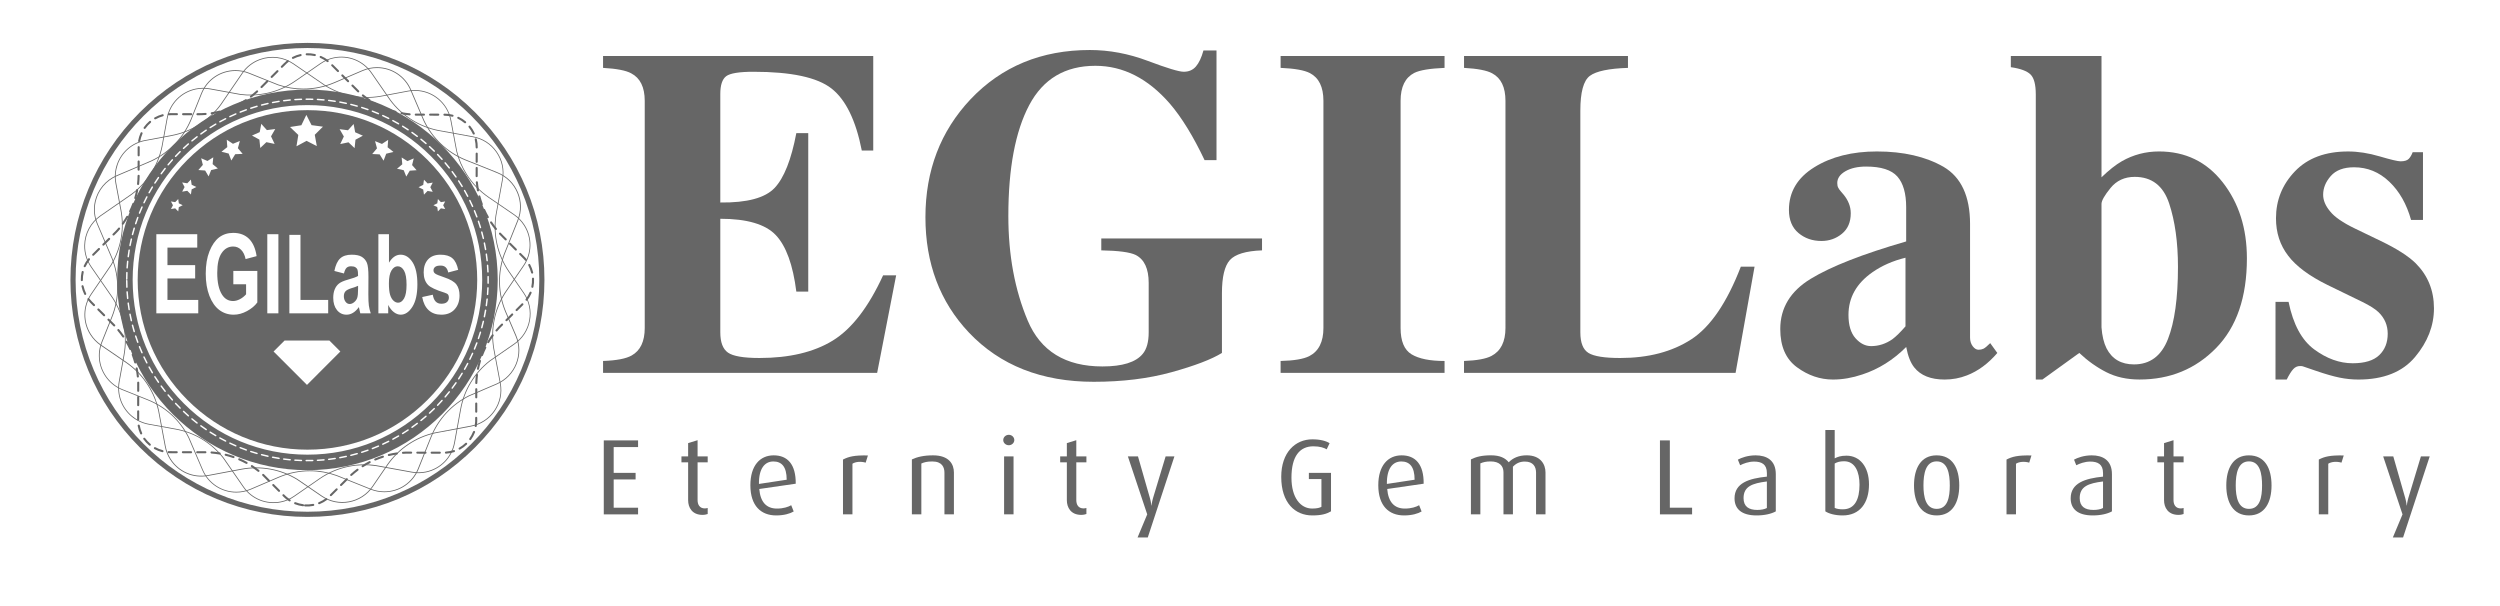
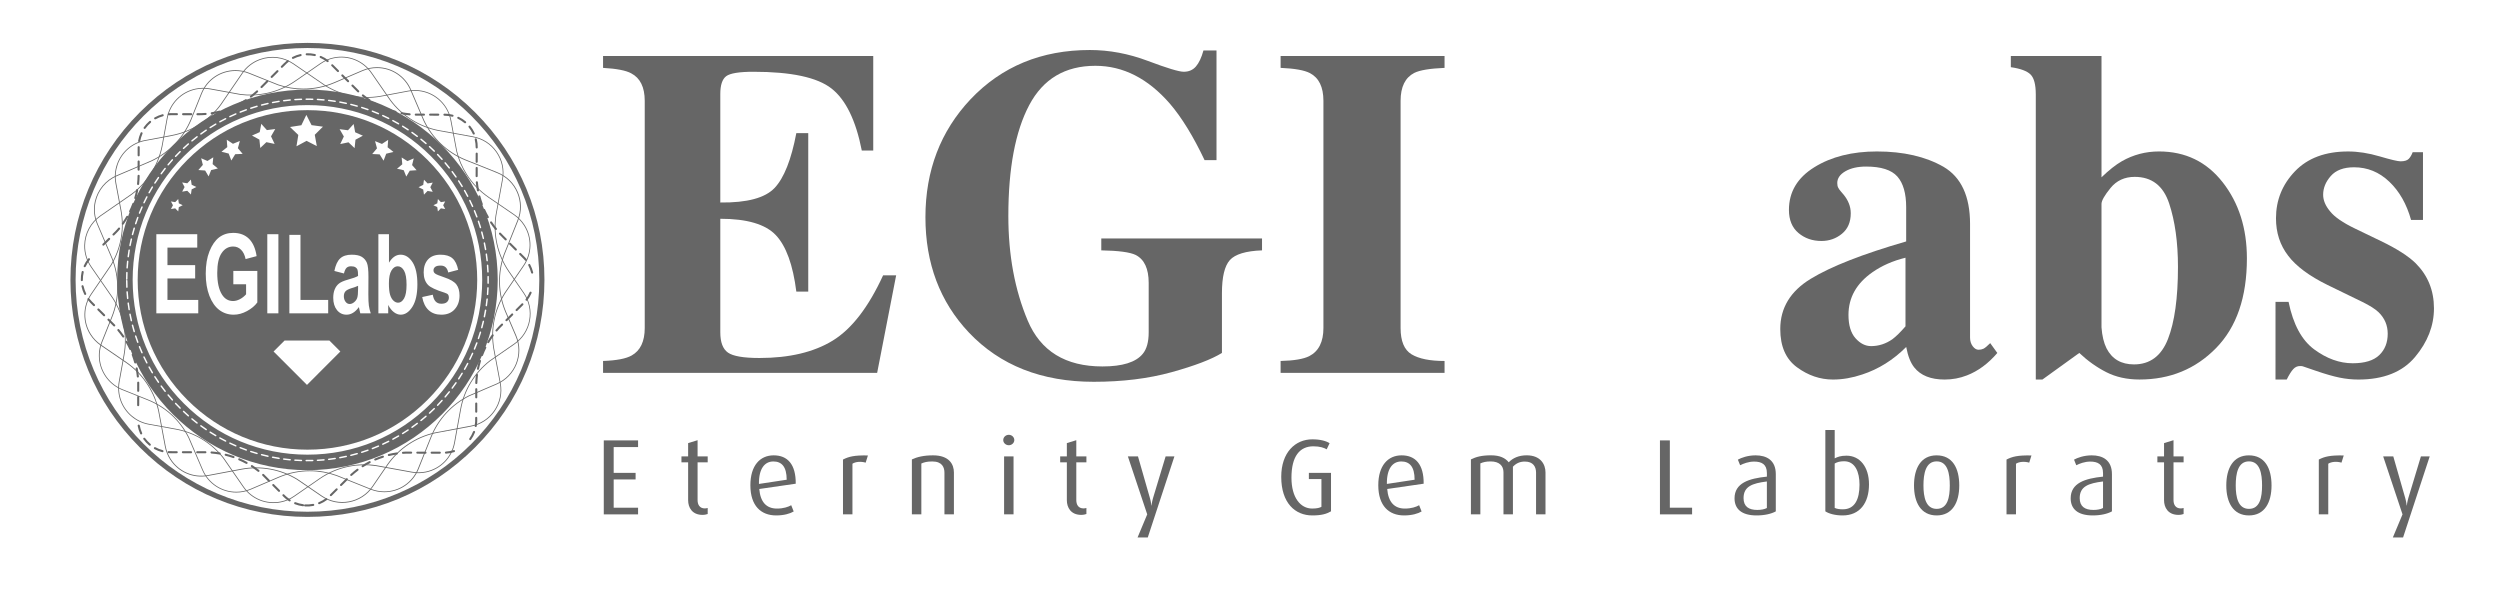
<svg xmlns="http://www.w3.org/2000/svg" version="1.1" id="Layer_1" x="0px" y="0px" width="255.891px" height="62px" viewBox="0 0 255.891 62" enable-background="new 0 0 255.891 62" xml:space="preserve">
  <g>
    <path fill="#666666" d="M61.727,38.166v-1.219c1.375-0.047,2.352-0.234,2.93-0.562c0.891-0.5,1.336-1.438,1.336-2.812v-23.25   c0-1.396-0.461-2.335-1.383-2.816c-0.531-0.294-1.492-0.481-2.883-0.559V5.729h27.655v9.68h-1.172   c-0.608-3.094-1.645-5.211-3.104-6.352s-4.121-1.711-7.98-1.711c-1.469,0-2.401,0.152-2.801,0.457   c-0.399,0.305-0.598,0.91-0.598,1.816v11.109c2.733,0.031,4.586-0.465,5.555-1.488c0.969-1.023,1.711-2.895,2.227-5.613h1.22   v16.219h-1.22c-0.344-2.734-1.043-4.66-2.098-5.777c-1.055-1.117-2.949-1.676-5.684-1.676v11.625c0,1.017,0.262,1.707,0.785,2.074   c0.522,0.367,1.598,0.551,3.223,0.551c3.062,0,5.562-0.594,7.5-1.781c1.938-1.187,3.656-3.413,5.156-6.679h1.336l-1.945,9.984   H61.727z" />
    <path fill="#666666" d="M99.344,10.158c3.188-3.359,7.259-5.039,12.212-5.039c1.983,0,3.961,0.371,5.93,1.113   c1.969,0.742,3.195,1.113,3.68,1.113c0.517,0,0.931-0.18,1.242-0.539c0.312-0.359,0.57-0.906,0.773-1.641h1.336v11.227h-1.22   c-1.155-2.438-2.336-4.359-3.539-5.766c-2.25-2.594-4.797-3.891-7.641-3.891c-3.094,0-5.352,1.344-6.773,4.031   c-1.421,2.687-2.133,6.469-2.133,11.344c0,4,0.66,7.566,1.98,10.699c1.319,3.133,3.871,4.699,7.651,4.699   c2.048,0,3.423-0.43,4.125-1.289c0.406-0.484,0.609-1.219,0.609-2.203v-5.062c0-1.453-0.445-2.406-1.336-2.859   c-0.578-0.281-1.75-0.438-3.516-0.469v-1.219h16.453v1.219c-1.656,0.062-2.755,0.395-3.294,0.996   c-0.538,0.601-0.809,1.73-0.809,3.387v6.117c-1.062,0.656-2.781,1.312-5.156,1.97c-2.375,0.656-5.03,0.983-7.969,0.983   c-5.328,0-9.586-1.681-12.772-5.039c-2.97-3.141-4.453-7.078-4.453-11.812C94.727,17.447,96.266,13.424,99.344,10.158z" />
    <path fill="#666666" d="M131.078,36.947c1.359-0.031,2.336-0.195,2.93-0.492c0.97-0.5,1.453-1.461,1.453-2.883v-23.25   c0-1.412-0.461-2.358-1.383-2.84c-0.562-0.294-1.562-0.473-3-0.535V5.729h16.781v1.219c-1.5,0.062-2.531,0.233-3.094,0.512   c-0.938,0.481-1.406,1.436-1.406,2.863v23.25c0,1.344,0.375,2.241,1.125,2.694s1.875,0.681,3.375,0.681v1.219h-16.781V36.947z" />
-     <path fill="#666666" d="M149.852,36.947c1.312-0.047,2.25-0.219,2.812-0.516c0.953-0.5,1.43-1.455,1.43-2.863V10.322   c0-1.396-0.452-2.335-1.358-2.816c-0.531-0.294-1.492-0.481-2.883-0.559V5.729h16.78v1.219c-1.952,0.062-3.254,0.334-3.901,0.816   c-0.648,0.482-0.974,1.67-0.974,3.566v22.686c0,1.062,0.277,1.767,0.832,2.11c0.556,0.345,1.638,0.517,3.246,0.517   c2.892,0,5.316-0.638,7.277-1.91c1.961-1.273,3.652-3.754,5.074-7.441h1.405l-1.944,10.875h-27.797L149.852,36.947L149.852,36.947z   " />
    <path fill="#666666" d="M185.336,28.54c2.078-1.268,5.336-2.543,9.773-3.827v-3.492c0-1.422-0.301-2.473-0.902-3.152   c-0.601-0.679-1.668-1.02-3.199-1.02c-0.858,0-1.565,0.16-2.12,0.48c-0.556,0.32-0.832,0.723-0.832,1.207   c0,0.188,0.03,0.344,0.094,0.469c0.062,0.125,0.156,0.258,0.281,0.398l0.28,0.328c0.22,0.266,0.396,0.559,0.527,0.879   s0.199,0.66,0.199,1.02c0,0.906-0.301,1.605-0.902,2.098c-0.601,0.493-1.301,0.738-2.098,0.738c-0.922,0-1.707-0.272-2.355-0.818   c-0.647-0.545-0.973-1.333-0.973-2.361c0-1.839,0.867-3.296,2.602-4.371c1.735-1.075,3.867-1.613,6.398-1.613   c2.719,0,4.992,0.523,6.82,1.57c1.812,1.062,2.719,3.016,2.719,5.859v11.625c0,0.344,0.09,0.637,0.27,0.879   c0.181,0.242,0.379,0.363,0.599,0.363c0.188,0,0.354-0.035,0.504-0.105c0.148-0.069,0.379-0.262,0.69-0.573l0.728,1.008   c-0.938,1.095-1.978,1.858-3.117,2.297c-0.719,0.281-1.478,0.423-2.273,0.423c-1.422,0-2.461-0.416-3.116-1.244   c-0.375-0.471-0.648-1.168-0.82-2.09c-1.328,1.33-2.828,2.27-4.5,2.817c-1.016,0.344-2.016,0.517-3,0.517   c-1.312,0-2.539-0.418-3.68-1.256c-1.142-0.837-1.711-2.14-1.711-3.908C182.219,31.521,183.258,29.808,185.336,28.54z    M193.703,34.719c0.375-0.281,0.82-0.72,1.336-1.314v-7.026c-1.281,0.313-2.406,0.807-3.375,1.48   c-1.641,1.144-2.461,2.601-2.461,4.371c0,1.051,0.238,1.846,0.715,2.386c0.478,0.54,1.013,0.811,1.605,0.811   C192.305,35.424,193.031,35.189,193.703,34.719z" />
    <path fill="#666666" d="M215.102,5.729V18.15c0.75-0.728,1.444-1.278,2.086-1.649c1.172-0.666,2.438-0.999,3.797-0.999   c2.703,0,4.879,1.055,6.527,3.164c1.647,2.109,2.473,4.703,2.473,7.781c0,3.969-1.051,7.028-3.152,9.176   c-2.101,2.148-4.715,3.223-7.84,3.223c-1.281,0-2.414-0.25-3.397-0.75c-0.984-0.5-1.906-1.156-2.767-1.97l-3.772,2.72h-0.681V9.666   c0-1.009-0.18-1.69-0.539-2.044c-0.358-0.354-1.03-0.603-2.016-0.745V5.729H215.102z M215.617,35.656   c0.562,1.095,1.5,1.643,2.812,1.643c1.641,0,2.801-0.867,3.479-2.604s1.021-4.193,1.021-7.369c0-2.519-0.302-4.685-0.902-6.5   c-0.602-1.815-1.777-2.722-3.527-2.722c-1.03,0-1.854,0.379-2.473,1.138c-0.618,0.759-0.926,1.303-0.926,1.631v12.625   C215.164,34.374,215.336,35.093,215.617,35.656z" />
    <path fill="#666666" d="M232.914,30.9h1.336c0.469,2.297,1.344,3.918,2.625,4.864c1.281,0.944,2.594,1.418,3.938,1.418   c1.233,0,2.141-0.277,2.719-0.832c0.578-0.556,0.867-1.285,0.867-2.191c0-0.859-0.312-1.594-0.938-2.203   c-0.344-0.328-0.897-0.68-1.664-1.055l-3.562-1.734c-1.875-0.922-3.219-1.922-4.031-3c-0.828-1.078-1.242-2.352-1.242-3.82   c0-1.859,0.648-3.465,1.945-4.816c1.297-1.351,3.109-2.027,5.438-2.027c1.016,0,2.094,0.168,3.233,0.504s1.853,0.504,2.133,0.504   c0.392,0,0.668-0.082,0.832-0.246s0.302-0.395,0.41-0.691h1.055v6.938h-1.219c-0.453-1.625-1.194-2.93-2.227-3.914   s-2.234-1.477-3.609-1.477c-1.062,0-1.854,0.297-2.379,0.891c-0.524,0.594-0.785,1.234-0.785,1.922   c0,0.562,0.234,1.125,0.703,1.688c0.453,0.578,1.312,1.172,2.578,1.781l2.625,1.266c1.625,0.781,2.812,1.539,3.562,2.273   c1.25,1.25,1.875,2.789,1.875,4.617c0,1.781-0.645,3.441-1.934,4.98s-3.223,2.309-5.801,2.309c-0.642,0-1.285-0.065-1.935-0.199   c-0.648-0.133-1.448-0.362-2.401-0.69l-0.82-0.281c-0.297-0.108-0.479-0.172-0.551-0.188c-0.071-0.017-0.16-0.023-0.271-0.023   c-0.266,0-0.496,0.104-0.69,0.316c-0.195,0.211-0.418,0.565-0.668,1.065h-1.148V30.9z" />
  </g>
  <g>
    <path fill="#666666" d="M61.801,52.646v-7.568h3.51v0.683h-2.497v2.64h2.244v0.673h-2.244v2.894h2.497v0.682h-3.51V52.646z" />
    <path fill="#666666" d="M71.909,52.702c-1.078,0-1.474-0.771-1.474-1.496v-3.884h-0.684v-0.604h0.684v-1.364l0.967-0.297v1.661   h1.035v0.604h-1.035v3.861c0,0.474,0.209,0.857,0.749,0.857c0.099,0,0.187-0.021,0.286-0.044v0.616   C72.327,52.646,72.151,52.702,71.909,52.702z" />
    <path fill="#666666" d="M77.717,50.051c0.11,1.344,0.737,2.004,1.806,2.004c0.671,0,1.154-0.166,1.463-0.343l0.254,0.64   c-0.363,0.219-0.99,0.406-1.794,0.406c-1.552,0-2.64-0.979-2.64-3.092c0-2.014,0.988-3.059,2.387-3.059   c1.419,0,2.276,0.924,2.256,2.903L77.717,50.051z M79.158,47.234c-0.857,0-1.496,0.692-1.475,2.3l2.839-0.431   C80.522,47.764,80.006,47.234,79.158,47.234z" />
    <path fill="#666666" d="M88.607,47.355c-0.484-0.144-1.034-0.1-1.354,0.109v5.182h-0.968v-5.609   c0.583-0.298,1.145-0.451,2.552-0.419L88.607,47.355z" />
    <path fill="#666666" d="M96.67,52.646v-4.256c0-0.551-0.229-1.156-1.241-1.156c-0.552,0-0.814,0.078-1.123,0.209v5.205h-0.969   v-5.623c0.528-0.252,1.223-0.418,2.167-0.418c1.65,0,2.136,0.914,2.136,1.762v4.279h-0.97V52.646z" />
    <path fill="#666666" d="M103.259,45.573c-0.318,0-0.57-0.242-0.57-0.528c0-0.297,0.252-0.539,0.57-0.539   c0.309,0,0.562,0.242,0.562,0.539C103.82,45.331,103.566,45.573,103.259,45.573z M102.775,52.646v-5.93h0.968v5.93H102.775z" />
    <path fill="#666666" d="M110.673,52.702c-1.077,0-1.474-0.771-1.474-1.496v-3.884h-0.683v-0.604h0.683v-1.364l0.967-0.297v1.661   h1.035v0.604h-1.035v3.861c0,0.474,0.209,0.857,0.749,0.857c0.1,0,0.188-0.021,0.286-0.044v0.616   C111.091,52.646,110.915,52.702,110.673,52.702z" />
    <path fill="#666666" d="M117.482,55.014h-1.046l0.989-2.365l-1.979-5.931h1.034l1.221,4.259c0.121,0.405,0.145,0.758,0.145,0.758   h0.021c0,0,0.033-0.353,0.154-0.758l1.287-4.259h0.9L117.482,55.014z" />
    <path fill="#666666" d="M134.322,52.758c-1.76,0-3.179-1.275-3.179-3.949c0-2.521,1.452-3.84,3.179-3.84   c0.826,0,1.408,0.165,1.771,0.396l-0.297,0.627c-0.253-0.153-0.692-0.309-1.362-0.309c-1.398,0-2.245,1.012-2.245,3.213   c0,2.058,0.935,3.158,2.124,3.158c0.517,0,0.791-0.089,0.944-0.178v-2.838h-1.286V48.4h2.267v3.938   C135.775,52.604,135.27,52.758,134.322,52.758z" />
    <path fill="#666666" d="M141.99,50.051c0.109,1.344,0.736,2.004,1.804,2.004c0.671,0,1.155-0.166,1.463-0.343l0.253,0.64   c-0.362,0.219-0.989,0.406-1.793,0.406c-1.551,0-2.641-0.979-2.641-3.092c0-2.014,0.99-3.059,2.388-3.059   c1.419,0,2.277,0.924,2.256,2.903L141.99,50.051z M143.431,47.234c-0.858,0-1.496,0.692-1.475,2.3l2.838-0.431   C144.795,47.764,144.277,47.234,143.431,47.234z" />
    <path fill="#666666" d="M157.225,52.646v-4.269c0-0.594-0.285-1.133-1.146-1.133c-0.494,0-0.879,0.165-1.221,0.526v4.875h-0.968   v-4.312c0-0.66-0.44-1.102-1.299-1.102c-0.483,0-0.747,0.066-1.067,0.199v5.215h-0.967v-5.623c0.539-0.264,1.109-0.418,2.057-0.418   c0.913,0,1.463,0.275,1.815,0.715c0.406-0.428,1.013-0.715,1.837-0.715c1.42,0,1.926,0.924,1.926,1.75v4.291H157.225   L157.225,52.646z" />
    <path fill="#666666" d="M169.906,52.646v-7.568h1.013v6.888h2.277v0.683h-3.29V52.646z" />
    <path fill="#666666" d="M179.796,52.758c-1.54,0-2.255-0.672-2.255-1.75c0-1.572,1.476-2.035,3.312-2.222v-0.363   c0-0.913-0.549-1.177-1.31-1.177c-0.571,0-1.1,0.209-1.43,0.374l-0.231-0.572c0.342-0.188,1.001-0.44,1.815-0.44   c1.1,0,2.068,0.475,2.068,1.927v3.807C181.314,52.593,180.621,52.758,179.796,52.758z M180.852,49.281   c-1.496,0.187-2.388,0.506-2.388,1.705c0,0.857,0.527,1.209,1.408,1.209c0.374,0,0.737-0.064,0.979-0.197V49.281L180.852,49.281z" />
    <path fill="#666666" d="M188.607,52.758c-0.804,0-1.42-0.188-1.771-0.418v-8.329h0.957v2.905c0.297-0.154,0.627-0.275,1.21-0.275   c1.364,0,2.301,1.146,2.301,2.938C191.303,51.48,190.367,52.758,188.607,52.758z M188.762,47.213c-0.441,0-0.693,0.077-0.97,0.23   v4.543c0.222,0.111,0.527,0.145,0.836,0.145c1.222,0,1.705-1.023,1.705-2.52C190.334,48.312,189.883,47.213,188.762,47.213z" />
    <path fill="#666666" d="M198.232,52.758c-1.617,0-2.321-1.331-2.321-3.068c0-1.771,0.715-3.082,2.311-3.082   c1.629,0,2.321,1.311,2.321,3.082C200.543,51.427,199.838,52.758,198.232,52.758z M198.232,47.225   c-1.133,0-1.354,1.266-1.354,2.465c0,1.197,0.242,2.396,1.354,2.396c1.133,0,1.342-1.21,1.342-2.396   C199.574,48.5,199.365,47.225,198.232,47.225z" />
    <path fill="#666666" d="M207.703,47.355c-0.483-0.144-1.034-0.1-1.354,0.109v5.182h-0.969v-5.609   c0.583-0.298,1.145-0.451,2.553-0.419L207.703,47.355z" />
    <path fill="#666666" d="M214.203,52.758c-1.541,0-2.256-0.672-2.256-1.75c0-1.572,1.475-2.035,3.312-2.222v-0.363   c0-0.913-0.55-1.177-1.31-1.177c-0.572,0-1.1,0.209-1.43,0.374l-0.23-0.572c0.34-0.188,1-0.44,1.814-0.44   c1.101,0,2.067,0.475,2.067,1.927v3.807C215.721,52.593,215.027,52.758,214.203,52.758z M215.259,49.281   c-1.495,0.187-2.388,0.506-2.388,1.705c0,0.857,0.529,1.209,1.408,1.209c0.375,0,0.738-0.064,0.979-0.197L215.259,49.281   L215.259,49.281z" />
    <path fill="#666666" d="M222.98,52.702c-1.078,0-1.476-0.771-1.476-1.496v-3.884h-0.682v-0.604h0.682v-1.364l0.969-0.297v1.661   h1.033v0.604h-1.033v3.861c0,0.474,0.21,0.857,0.749,0.857c0.098,0,0.187-0.021,0.284-0.044v0.616   C223.398,52.646,223.223,52.702,222.98,52.702z" />
    <path fill="#666666" d="M230.195,52.758c-1.617,0-2.32-1.331-2.32-3.068c0-1.771,0.715-3.082,2.311-3.082   c1.628,0,2.32,1.311,2.32,3.082C232.506,51.427,231.802,52.758,230.195,52.758z M230.195,47.225c-1.133,0-1.354,1.266-1.354,2.465   c0,1.197,0.242,2.396,1.354,2.396c1.133,0,1.342-1.21,1.342-2.396C231.537,48.5,231.328,47.225,230.195,47.225z" />
    <path fill="#666666" d="M239.666,47.355c-0.483-0.144-1.033-0.1-1.354,0.109v5.182h-0.967v-5.609   c0.581-0.298,1.144-0.451,2.552-0.419L239.666,47.355z" />
    <path fill="#666666" d="M245.97,55.014h-1.047l0.99-2.365l-1.979-5.931h1.035l1.221,4.259c0.121,0.405,0.143,0.758,0.143,0.758   h0.022c0,0,0.033-0.353,0.153-0.758l1.287-4.259h0.901L245.97,55.014z" />
  </g>
  <g>
    <path fill="#666666" d="M48.623,11.494C44.041,6.912,37.947,4.39,31.47,4.39c-6.48,0-12.573,2.522-17.155,7.104   C9.734,16.075,7.21,22.164,7.21,28.647c0,6.479,2.524,12.57,7.105,17.153c4.582,4.583,10.675,7.108,17.155,7.108   c6.478,0,12.57-2.525,17.152-7.108c4.583-4.583,7.105-10.674,7.105-17.153C55.729,22.165,53.206,16.075,48.623,11.494z    M48.251,45.43c-2.181,2.18-4.719,3.891-7.545,5.086c-2.924,1.237-6.034,1.864-9.235,1.864c-3.204,0-6.312-0.626-9.237-1.864   c-2.826-1.195-5.366-2.906-7.545-5.086c-2.181-2.18-3.893-4.719-5.088-7.543c-1.235-2.926-1.863-6.035-1.863-9.24   c0-3.203,0.628-6.312,1.863-9.238c1.195-2.824,2.907-5.362,5.088-7.543c2.179-2.179,4.719-3.888,7.545-5.085   c2.925-1.237,6.033-1.866,9.237-1.866c3.201,0,6.312,0.628,9.235,1.866c2.826,1.197,5.364,2.906,7.545,5.085   c2.181,2.181,3.893,4.72,5.087,7.543c1.237,2.926,1.863,6.035,1.863,9.238c0,3.205-0.626,6.314-1.863,9.24   C52.143,40.711,50.431,43.25,48.251,45.43z" />
    <g>
      <g>
        <path fill="#666666" d="M24.187,50.415c-1.522,0-2.892-0.905-3.489-2.304l-1.417-3.305c-0.896-1.781-2.34-3.111-4.171-3.847     l-2.604-1.044c-1.241-0.496-2.14-1.628-2.341-2.954c-0.104-0.667-0.021-1.351,0.23-1.978l1.022-2.559     c0.768-1.913,0.776-4.026,0.023-5.948c-0.062-0.155-0.127-0.31-0.196-0.46l-1.316-3.081c-0.315-0.735-0.392-1.535-0.218-2.315     c0.267-1.19,1.093-2.187,2.213-2.667l3.572-1.528c1.806-0.848,3.228-2.326,4.003-4.164l1.083-2.695     c0.579-1.45,1.962-2.386,3.523-2.386c0.48,0,0.956,0.092,1.41,0.275l2.979,1.195c0.825,0.277,1.683,0.418,2.55,0.418     c1.091,0,2.161-0.22,3.185-0.655l2.869-1.229c0.476-0.203,0.978-0.305,1.489-0.305c1.522,0,2.894,0.904,3.492,2.304l1.328,3.107     c0.85,1.812,2.338,3.24,4.185,4.013l3.339,1.339c0.941,0.379,1.679,1.097,2.078,2.031c0.398,0.932,0.409,1.962,0.032,2.902     l-1.4,3.497c-0.676,1.89-0.622,3.955,0.147,5.811l1.062,2.477c0.82,1.922-0.075,4.156-1.998,4.98l-2.801,1.199     c-1.776,0.878-3.163,2.381-3.902,4.225l-1.292,3.229c-0.582,1.449-1.965,2.385-3.525,2.385l0,0c-0.482,0-0.958-0.092-1.409-0.273     l-3.47-1.39c-0.884-0.319-1.809-0.483-2.745-0.483c-1.074,0-2.125,0.215-3.122,0.634l-2.908,1.243     C25.202,50.314,24.699,50.415,24.187,50.415z M24.106,7.265c-1.528,0-2.881,0.916-3.449,2.333l-1.082,2.695     c-0.783,1.858-2.219,3.35-4.045,4.208l-3.573,1.528c-1.097,0.47-1.906,1.444-2.165,2.611c-0.171,0.762-0.098,1.544,0.21,2.266     l1.318,3.081c0.069,0.15,0.137,0.307,0.198,0.465c0.76,1.939,0.75,4.073-0.024,6.007l-1.022,2.557     c-0.247,0.614-0.323,1.284-0.228,1.937c0.198,1.296,1.076,2.403,2.291,2.891l2.604,1.044c1.851,0.741,3.308,2.084,4.216,3.885     l1.415,3.31c0.587,1.368,1.927,2.253,3.416,2.253c0.502,0,0.993-0.102,1.459-0.299l2.906-1.245c1.01-0.424,2.07-0.64,3.155-0.64     c0.946,0,1.88,0.164,2.773,0.486l3.471,1.393c0.443,0.177,0.907,0.268,1.38,0.268c1.525,0,2.879-0.917,3.448-2.335l1.296-3.228     c0.744-1.863,2.146-3.379,3.941-4.271l2.803-1.197c1.883-0.808,2.762-2.994,1.954-4.873l-1.06-2.478     c-0.778-1.876-0.831-3.96-0.149-5.873l1.4-3.496c0.369-0.921,0.357-1.931-0.032-2.841c-0.39-0.913-1.11-1.619-2.032-1.988     l-3.338-1.337c-1.866-0.783-3.369-2.223-4.229-4.057l-1.328-3.108c-0.586-1.369-1.928-2.253-3.417-2.253     c-0.502,0-0.991,0.1-1.46,0.298l-2.865,1.23c-1.032,0.44-2.113,0.663-3.217,0.663c-0.876,0-1.742-0.145-2.575-0.425l-2.984-1.195     C25.043,7.355,24.577,7.265,24.106,7.265z" />
      </g>
    </g>
    <g>
      <g>
        <path fill="#666666" d="M28.761,51.414c-1.492,0.305-3.016-0.307-3.882-1.559l-2.047-2.957c-1.233-1.565-2.914-2.582-4.854-2.937     l-2.761-0.502c-1.316-0.239-2.422-1.171-2.885-2.428c-0.229-0.632-0.29-1.318-0.17-1.984l0.493-2.711     c0.372-2.026-0.043-4.098-1.163-5.83c-0.091-0.141-0.188-0.279-0.286-0.414l-1.906-2.755c-0.454-0.657-0.688-1.425-0.674-2.225     c0.023-1.22,0.634-2.361,1.636-3.054l3.194-2.214c1.601-1.188,2.7-2.921,3.093-4.878l0.521-2.855     c0.278-1.538,1.447-2.73,2.975-3.042c0.477-0.097,0.957-0.101,1.439-0.016l3.157,0.576c0.861,0.109,1.732,0.077,2.584-0.098     c1.065-0.217,2.072-0.647,2.985-1.277l2.567-1.776c0.425-0.294,0.895-0.497,1.399-0.598c1.491-0.305,3.015,0.307,3.881,1.561     l1.922,2.777c1.194,1.61,2.937,2.709,4.901,3.099l3.538,0.646c0.997,0.18,1.863,0.739,2.44,1.574s0.794,1.839,0.612,2.837     l-0.675,3.704c-0.283,1.99,0.181,4.003,1.307,5.664l1.529,2.215c1.192,1.722,0.762,4.089-0.959,5.278l-2.505,1.734     c-1.563,1.217-2.624,2.965-2.979,4.922l-0.622,3.422c-0.282,1.537-1.45,2.728-2.978,3.041l0,0     c-0.476,0.097-0.959,0.101-1.438,0.014l-3.678-0.668c-0.93-0.139-1.865-0.112-2.784,0.074c-1.053,0.215-2.039,0.634-2.937,1.242     l-2.599,1.799C29.733,51.111,29.264,51.312,28.761,51.414z M20.062,9.148c-1.496,0.305-2.641,1.474-2.913,2.978l-0.521,2.854     c-0.396,1.979-1.507,3.73-3.125,4.933l-3.195,2.211c-0.98,0.679-1.577,1.795-1.6,2.988c-0.015,0.783,0.212,1.536,0.657,2.179     l1.907,2.755c0.098,0.132,0.196,0.273,0.288,0.416c1.131,1.75,1.55,3.84,1.175,5.892l-0.492,2.707     c-0.119,0.654-0.062,1.325,0.166,1.944c0.452,1.231,1.535,2.14,2.822,2.377l2.76,0.502c1.963,0.355,3.658,1.386,4.908,2.964     l2.046,2.961c0.847,1.225,2.339,1.823,3.797,1.525c0.492-0.1,0.954-0.296,1.371-0.588l2.601-1.796     c0.901-0.618,1.901-1.041,2.966-1.257c0.926-0.188,1.872-0.215,2.812-0.077l3.677,0.671c0.471,0.084,0.944,0.08,1.407-0.014     c1.496-0.306,2.639-1.475,2.912-2.976l0.623-3.422c0.359-1.974,1.43-3.74,3.013-4.972l2.507-1.733     c1.684-1.166,2.104-3.483,0.939-5.167l-1.532-2.216c-1.138-1.679-1.606-3.711-1.317-5.722l0.675-3.705     c0.178-0.976-0.035-1.962-0.602-2.778c-0.563-0.817-1.412-1.364-2.388-1.542l-3.539-0.643c-1.986-0.396-3.744-1.505-4.953-3.131     l-1.922-2.78c-0.849-1.227-2.339-1.825-3.799-1.528c-0.492,0.101-0.954,0.297-1.37,0.587l-2.566,1.776     c-0.923,0.637-1.938,1.071-3.018,1.29c-0.858,0.175-1.737,0.21-2.61,0.101l-3.16-0.576C20.998,9.051,20.525,9.054,20.062,9.148z" />
      </g>
    </g>
    <g>
      <g>
        <path fill="#666666" d="M9.238,34.261c-0.816-1.282-0.791-2.926,0.069-4.182l2.027-2.968c1.021-1.713,1.37-3.645,1.005-5.583     l-0.519-2.757c-0.247-1.317,0.227-2.681,1.236-3.562c0.508-0.445,1.126-0.746,1.793-0.869l2.706-0.509     c2.026-0.381,3.813-1.507,5.027-3.172c0.101-0.137,0.195-0.275,0.284-0.416l1.894-2.768c0.449-0.657,1.085-1.151,1.838-1.424     c1.146-0.416,2.432-0.255,3.438,0.434l3.208,2.196c1.685,1.065,3.696,1.471,5.662,1.141l2.854-0.537     c1.533-0.288,3.063,0.375,3.903,1.693c0.258,0.409,0.436,0.857,0.526,1.335l0.592,3.157c0.208,0.843,0.55,1.645,1.017,2.376     c0.584,0.92,1.347,1.705,2.261,2.332l2.578,1.762c0.429,0.292,0.781,0.658,1.061,1.092c0.815,1.285,0.789,2.926-0.07,4.183     l-1.905,2.792c-1.073,1.688-1.479,3.709-1.142,5.685l0.664,3.535c0.188,0.996-0.024,2.004-0.597,2.842     c-0.571,0.836-1.438,1.399-2.434,1.588l-3.699,0.695c-1.959,0.445-3.671,1.599-4.822,3.246l-1.521,2.221     c-1.182,1.728-3.548,2.173-5.273,0.99l-2.517-1.718c-1.695-1.026-3.707-1.39-5.658-1.022l-3.419,0.642     c-1.535,0.288-3.067-0.375-3.904-1.692l0,0c-0.259-0.408-0.438-0.855-0.527-1.336l-0.688-3.673     c-0.204-0.915-0.563-1.782-1.067-2.573c-0.575-0.906-1.321-1.679-2.212-2.295l-2.609-1.783     C9.87,35.061,9.514,34.691,9.238,34.261z M45.599,11.021c-0.822-1.286-2.32-1.937-3.822-1.658l-2.854,0.538     c-1.987,0.335-4.019-0.074-5.723-1.155l-3.209-2.195c-0.982-0.671-2.241-0.83-3.362-0.422c-0.735,0.265-1.355,0.746-1.801,1.393     l-1.891,2.765c-0.09,0.143-0.185,0.283-0.284,0.418c-1.23,1.683-3.033,2.821-5.081,3.208l-2.705,0.507     c-0.651,0.121-1.26,0.414-1.756,0.847c-0.987,0.864-1.45,2.199-1.209,3.487l0.518,2.755c0.368,1.963,0.018,3.912-1.014,5.646     l-2.031,2.968c-0.842,1.231-0.867,2.836-0.066,4.095c0.27,0.421,0.616,0.781,1.035,1.068l2.61,1.786     c0.9,0.621,1.65,1.4,2.234,2.318c0.507,0.797,0.87,1.672,1.078,2.6l0.689,3.673c0.087,0.472,0.261,0.91,0.516,1.31     c0.817,1.288,2.317,1.938,3.821,1.658l3.418-0.646c1.972-0.369,4.002-0.002,5.72,1.035l2.518,1.721     c1.688,1.156,4.004,0.721,5.161-0.971l1.519-2.221c1.162-1.664,2.895-2.83,4.872-3.277l3.703-0.698     c0.974-0.181,1.819-0.733,2.38-1.55c0.561-0.821,0.769-1.808,0.585-2.782l-0.665-3.536c-0.342-1.995,0.068-4.036,1.152-5.745     l1.908-2.792c0.841-1.229,0.867-2.835,0.065-4.093c-0.271-0.424-0.616-0.783-1.035-1.07l-2.575-1.759     c-0.927-0.635-1.694-1.428-2.285-2.356c-0.474-0.741-0.818-1.548-1.027-2.404l-0.595-3.156     C46.025,11.861,45.853,11.42,45.599,11.021z" />
      </g>
    </g>
    <g>
      <g>
        <g>
          <path fill="#666666" d="M30.174,51.607c0.267,0.104,0.547,0.177,0.83,0.213c0.062,0.009,0.114-0.036,0.119-0.096      c0.006-0.06-0.037-0.109-0.093-0.117c-0.268-0.034-0.528-0.102-0.777-0.203c-0.056-0.019-0.118,0.008-0.139,0.061      C30.089,51.52,30.116,51.583,30.174,51.607z" />
        </g>
      </g>
      <g>
        <g>
          <path fill="#666666" d="M28.934,50.764l0.071,0.071c0.024,0.026,0.051,0.054,0.078,0.077c0.051,0.048,0.104,0.096,0.16,0.143      c0.109,0.092,0.228,0.178,0.348,0.256c0.052,0.031,0.118,0.014,0.148-0.037c0.028-0.049,0.015-0.115-0.035-0.146      c-0.111-0.071-0.223-0.151-0.324-0.237c-0.052-0.041-0.104-0.086-0.149-0.134c-0.024-0.021-0.049-0.046-0.072-0.067      l-0.074-0.074c-0.043-0.042-0.107-0.042-0.149,0C28.89,50.652,28.89,50.721,28.934,50.764z" />
        </g>
      </g>
      <g>
        <g>
          <path fill="#666666" d="M27.899,49.727l0.586,0.588c0.042,0.043,0.108,0.043,0.149,0c0.042-0.041,0.042-0.109,0-0.151      l-0.588-0.591c-0.043-0.043-0.107-0.043-0.151,0C27.855,49.614,27.856,49.684,27.899,49.727z" />
        </g>
      </g>
      <g>
        <g>
          <path fill="#666666" d="M26.862,48.688l0.589,0.59c0.042,0.041,0.108,0.041,0.15-0.002c0.04-0.043,0.04-0.112-0.003-0.152      l-0.589-0.592c-0.02-0.018-0.048-0.031-0.073-0.031c-0.027,0-0.057,0.014-0.075,0.034c-0.021,0.022-0.03,0.048-0.03,0.075      C26.831,48.639,26.842,48.665,26.862,48.688z" />
        </g>
      </g>
      <g>
        <g>
          <path fill="#666666" d="M25.724,47.799c0.229,0.151,0.451,0.311,0.668,0.48c0.044,0.035,0.111,0.027,0.147-0.016      c0.039-0.047,0.031-0.115-0.015-0.152c-0.222-0.174-0.45-0.336-0.686-0.492c-0.051-0.031-0.116-0.016-0.148,0.033      S25.675,47.768,25.724,47.799z" />
        </g>
      </g>
      <g>
        <g>
          <path fill="#666666" d="M24.447,47.114c0.252,0.108,0.499,0.229,0.738,0.36c0.052,0.029,0.115,0.012,0.146-0.039      c0.029-0.053,0.01-0.119-0.041-0.149c-0.247-0.134-0.499-0.259-0.757-0.371c-0.055-0.024-0.119,0.001-0.142,0.056      C24.368,47.025,24.395,47.09,24.447,47.114z" />
        </g>
      </g>
      <g>
        <g>
          <path fill="#666666" d="M23.077,46.65c0.265,0.064,0.53,0.145,0.789,0.234c0.055,0.018,0.114-0.01,0.137-0.064      c0.021-0.055-0.012-0.118-0.065-0.139c-0.267-0.094-0.536-0.171-0.811-0.238c-0.057-0.016-0.114,0.02-0.13,0.078      C22.983,46.579,23.02,46.636,23.077,46.65z" />
        </g>
      </g>
      <g>
        <g>
          <path fill="#666666" d="M21.646,46.423c0.273,0.021,0.548,0.052,0.817,0.101c0.06,0.008,0.112-0.03,0.122-0.086      c0.014-0.061-0.026-0.117-0.088-0.127c-0.274-0.047-0.555-0.08-0.835-0.102c-0.061-0.005-0.111,0.039-0.114,0.1      C21.545,46.367,21.588,46.417,21.646,46.423z" />
        </g>
      </g>
      <g>
        <g>
          <path fill="#666666" d="M20.188,46.396h0.834c0.06,0.002,0.106-0.045,0.106-0.104c0.002-0.061-0.047-0.109-0.106-0.109h-0.834      c-0.059,0-0.105,0.047-0.107,0.105C20.08,46.35,20.13,46.396,20.188,46.396z" />
        </g>
      </g>
      <g>
        <g>
          <path fill="#666666" d="M18.721,46.393l0.833,0.004c0.061,0,0.107-0.049,0.107-0.107c0-0.061-0.048-0.105-0.107-0.107      l-0.833-0.002c-0.06,0-0.107,0.049-0.107,0.105C18.613,46.346,18.662,46.393,18.721,46.393z" />
        </g>
      </g>
      <g>
        <g>
          <path fill="#666666" d="M17.249,46.385c0.069,0.004,0.144,0.008,0.215,0.008h0.205h0.417c0.062,0,0.107-0.047,0.107-0.107      c0.002-0.057-0.047-0.105-0.107-0.105h-0.417l-0.205-0.002c-0.067,0-0.136-0.003-0.204-0.004      c-0.056-0.005-0.106,0.037-0.111,0.098C17.142,46.329,17.186,46.383,17.249,46.385z" />
        </g>
      </g>
      <g>
        <g>
          <path fill="#666666" d="M15.804,45.967c0.251,0.139,0.521,0.245,0.799,0.315c0.059,0.016,0.118-0.021,0.131-0.079      c0.014-0.059-0.023-0.113-0.077-0.127c-0.261-0.067-0.512-0.167-0.749-0.299c-0.049-0.024-0.112-0.01-0.144,0.041      C15.733,45.872,15.751,45.938,15.804,45.967z" />
        </g>
      </g>
      <g>
        <g>
          <path fill="#666666" d="M14.68,44.969c0.169,0.233,0.365,0.447,0.585,0.627c0.048,0.043,0.116,0.033,0.153-0.012      c0.036-0.049,0.028-0.115-0.017-0.15c-0.206-0.175-0.389-0.373-0.548-0.588c-0.034-0.048-0.101-0.06-0.149-0.027      C14.657,44.854,14.644,44.921,14.68,44.969z" />
        </g>
      </g>
      <g>
        <g>
          <path fill="#666666" d="M14.092,43.589c0.052,0.281,0.14,0.556,0.259,0.818c0.026,0.055,0.094,0.077,0.145,0.05      c0.054-0.027,0.074-0.089,0.05-0.145c-0.11-0.242-0.193-0.5-0.24-0.764c-0.012-0.057-0.064-0.095-0.123-0.086      C14.12,43.471,14.08,43.527,14.092,43.589z" />
        </g>
      </g>
      <g>
        <g>
-           <path fill="#666666" d="M14.037,42.105l-0.001,0.832c0,0.059,0.048,0.108,0.106,0.106c0.06-0.001,0.105-0.048,0.105-0.106      l0.003-0.834c0-0.06-0.049-0.106-0.108-0.106C14.085,41.997,14.037,42.045,14.037,42.105z" />
-         </g>
+           </g>
      </g>
      <g>
        <g>
          <path fill="#666666" d="M14.04,40.641l-0.003,0.83c0,0.059,0.051,0.106,0.108,0.106c0.057,0,0.105-0.048,0.105-0.106      l0.003-0.834c0-0.057-0.049-0.107-0.106-0.104C14.088,40.531,14.04,40.579,14.04,40.641z" />
        </g>
      </g>
      <g>
        <g>
          <path fill="#666666" d="M14.042,39.173l-0.001,0.831c0,0.062,0.048,0.105,0.106,0.105c0.06-0.002,0.106-0.049,0.106-0.107      l0.001-0.833c0.001-0.06-0.05-0.108-0.109-0.106C14.088,39.064,14.042,39.111,14.042,39.173z" />
        </g>
      </g>
      <g>
        <g>
          <path fill="#666666" d="M13.884,37.734c0.054,0.268,0.095,0.541,0.12,0.813c0.005,0.056,0.059,0.104,0.116,0.097      c0.061-0.004,0.104-0.057,0.096-0.119c-0.026-0.278-0.067-0.558-0.12-0.832c-0.016-0.06-0.069-0.098-0.13-0.086      C13.909,37.621,13.873,37.677,13.884,37.734z" />
        </g>
      </g>
      <g>
        <g>
          <path fill="#666666" d="M13.487,36.343c0.095,0.257,0.181,0.517,0.253,0.781c0.014,0.056,0.074,0.09,0.133,0.078      c0.057-0.017,0.089-0.076,0.074-0.134c-0.072-0.271-0.161-0.537-0.26-0.803c-0.022-0.057-0.084-0.082-0.139-0.062      C13.492,36.227,13.467,36.287,13.487,36.343z" />
        </g>
      </g>
      <g>
        <g>
          <path fill="#666666" d="M12.864,35.036c0.139,0.235,0.266,0.479,0.38,0.729c0.025,0.051,0.087,0.076,0.144,0.051      c0.054-0.021,0.076-0.088,0.052-0.144c-0.118-0.254-0.248-0.502-0.391-0.746c-0.028-0.052-0.096-0.069-0.146-0.038      C12.853,34.917,12.834,34.986,12.864,35.036z" />
        </g>
      </g>
      <g>
        <g>
          <path fill="#666666" d="M12.032,33.852c0.178,0.211,0.342,0.43,0.498,0.654c0.033,0.051,0.099,0.062,0.146,0.028      c0.051-0.032,0.062-0.099,0.028-0.148c-0.158-0.233-0.327-0.456-0.509-0.671c-0.038-0.048-0.107-0.054-0.151-0.016      C12.002,33.74,11.995,33.805,12.032,33.852z" />
        </g>
      </g>
      <g>
        <g>
          <path fill="#666666" d="M11.03,32.795c0.194,0.194,0.395,0.391,0.585,0.589c0.04,0.041,0.108,0.043,0.15,0.005      c0.044-0.041,0.047-0.109,0.004-0.154c-0.197-0.201-0.393-0.395-0.588-0.59c-0.041-0.043-0.11-0.043-0.15-0.002      C10.986,32.684,10.986,32.75,11.03,32.795z" />
        </g>
      </g>
      <g>
        <g>
          <path fill="#666666" d="M9.993,31.755l0.589,0.589c0.04,0.042,0.11,0.042,0.151,0c0.042-0.039,0.042-0.107,0.002-0.15      l-0.588-0.59c-0.042-0.043-0.11-0.043-0.154-0.002C9.951,31.645,9.951,31.714,9.993,31.755z" />
        </g>
      </g>
      <g>
        <g>
          <path fill="#666666" d="M8.971,30.686c0.086,0.112,0.182,0.222,0.281,0.323l0.294,0.297c0.041,0.043,0.109,0.043,0.151,0      c0.043-0.042,0.043-0.111,0-0.153l-0.294-0.295c-0.094-0.096-0.183-0.197-0.265-0.302c-0.034-0.046-0.101-0.057-0.148-0.023      C8.942,30.569,8.935,30.638,8.971,30.686z" />
        </g>
      </g>
      <g>
        <g>
          <path fill="#666666" d="M8.343,29.32c0.06,0.281,0.153,0.552,0.281,0.811c0.027,0.056,0.094,0.075,0.146,0.048      c0.053-0.03,0.071-0.092,0.046-0.144c-0.118-0.242-0.207-0.497-0.265-0.76c-0.012-0.054-0.064-0.094-0.123-0.082      C8.368,29.202,8.329,29.261,8.343,29.32z" />
        </g>
      </g>
      <g>
        <g>
          <path fill="#666666" d="M8.359,27.818c-0.063,0.28-0.095,0.567-0.088,0.852c0,0.064,0.05,0.11,0.107,0.107      c0.062-0.004,0.106-0.05,0.104-0.109c-0.004-0.269,0.023-0.538,0.085-0.799c0.015-0.056-0.021-0.112-0.078-0.13      C8.435,27.724,8.375,27.758,8.359,27.818z" />
        </g>
      </g>
      <g>
        <g>
          <path fill="#666666" d="M9.021,26.469c-0.181,0.224-0.33,0.47-0.449,0.73c-0.025,0.057,0,0.121,0.055,0.146      c0.054,0.021,0.117-0.004,0.141-0.057c0.11-0.244,0.254-0.474,0.423-0.685c0.036-0.044,0.028-0.111-0.016-0.151      C9.129,26.415,9.061,26.42,9.021,26.469z" />
        </g>
      </g>
      <g>
        <g>
-           <path fill="#666666" d="M10.052,25.412L9.464,26c-0.042,0.04-0.042,0.108,0,0.15c0.041,0.041,0.109,0.041,0.15,0l0.593-0.588      c0.041-0.042,0.041-0.11,0-0.151C10.165,25.37,10.094,25.37,10.052,25.412z" />
-         </g>
+           </g>
      </g>
      <g>
        <g>
          <path fill="#666666" d="M11.091,24.375l-0.588,0.588c-0.042,0.042-0.042,0.111,0,0.151c0.042,0.042,0.111,0.042,0.151,0      l0.594-0.588c0.041-0.041,0.041-0.109-0.002-0.151C11.202,24.334,11.134,24.335,11.091,24.375z" />
        </g>
      </g>
      <g>
        <g>
          <path fill="#666666" d="M12.104,23.329c-0.043,0.052-0.087,0.107-0.132,0.158c-0.046,0.051-0.084,0.101-0.138,0.151      l-0.294,0.294c-0.044,0.038-0.041,0.106,0.001,0.148c0.042,0.041,0.111,0.039,0.152,0l0.295-0.296      c0.05-0.046,0.099-0.104,0.146-0.156c0.047-0.053,0.091-0.107,0.138-0.164c0.038-0.044,0.029-0.114-0.019-0.15      C12.21,23.275,12.144,23.283,12.104,23.329z" />
        </g>
      </g>
      <g>
        <g>
          <path fill="#666666" d="M12.932,22.142c-0.14,0.234-0.286,0.467-0.444,0.689c-0.035,0.048-0.024,0.115,0.022,0.151      c0.049,0.035,0.115,0.022,0.15-0.026c0.163-0.229,0.314-0.464,0.455-0.709c0.031-0.05,0.014-0.118-0.038-0.146      S12.961,22.088,12.932,22.142z" />
        </g>
      </g>
      <g>
        <g>
          <path fill="#666666" d="M13.55,20.832c-0.096,0.256-0.203,0.509-0.323,0.754c-0.024,0.053-0.004,0.118,0.049,0.145      s0.117,0.005,0.144-0.05c0.124-0.253,0.234-0.511,0.333-0.775c0.021-0.055-0.008-0.117-0.064-0.137      C13.632,20.75,13.568,20.778,13.55,20.832z" />
        </g>
      </g>
      <g>
        <g>
          <path fill="#666666" d="M13.937,19.437c-0.052,0.269-0.114,0.539-0.19,0.799c-0.017,0.058,0.016,0.115,0.072,0.135      c0.058,0.016,0.115-0.016,0.133-0.074c0.079-0.271,0.146-0.544,0.194-0.822c0.012-0.057-0.026-0.114-0.086-0.125      C14.001,19.341,13.947,19.382,13.937,19.437z" />
        </g>
      </g>
      <g>
        <g>
          <path fill="#666666" d="M14.08,17.997c-0.005,0.273-0.021,0.548-0.053,0.819c-0.005,0.06,0.035,0.114,0.094,0.119      c0.061,0.009,0.113-0.034,0.121-0.094c0.029-0.277,0.047-0.561,0.054-0.842c0.001-0.058-0.048-0.108-0.106-0.108      C14.13,17.891,14.08,17.937,14.08,17.997z" />
        </g>
      </g>
      <g>
        <g>
          <path fill="#666666" d="M14.084,16.531l-0.001,0.834c0,0.059,0.048,0.105,0.105,0.105c0.061,0,0.107-0.046,0.107-0.105      l0.003-0.833c0-0.061-0.05-0.11-0.106-0.11C14.134,16.423,14.084,16.473,14.084,16.531z" />
        </g>
      </g>
      <g>
        <g>
          <path fill="#666666" d="M14.088,15.065l-0.003,0.833c0,0.057,0.049,0.107,0.107,0.107c0.06,0,0.106-0.048,0.106-0.106      l0.003-0.833c0-0.06-0.048-0.107-0.105-0.107C14.135,14.958,14.088,15.005,14.088,15.065z" />
        </g>
      </g>
      <g>
        <g>
          <path fill="#666666" d="M14.392,13.595c-0.117,0.261-0.203,0.538-0.253,0.82c-0.012,0.062,0.03,0.116,0.089,0.124      c0.058,0.008,0.111-0.032,0.122-0.086c0.047-0.265,0.127-0.524,0.236-0.77c0.023-0.052,0.001-0.114-0.052-0.14      C14.483,13.515,14.418,13.54,14.392,13.595z" />
        </g>
      </g>
      <g>
        <g>
          <path fill="#666666" d="M15.294,12.394c-0.22,0.188-0.413,0.399-0.578,0.634c-0.035,0.048-0.021,0.119,0.027,0.151      c0.051,0.031,0.115,0.018,0.147-0.028c0.154-0.219,0.338-0.419,0.543-0.592c0.043-0.04,0.05-0.105,0.014-0.153      C15.409,12.36,15.341,12.354,15.294,12.394z" />
        </g>
      </g>
      <g>
        <g>
          <path fill="#666666" d="M16.624,11.693c-0.277,0.077-0.544,0.186-0.795,0.326c-0.053,0.03-0.071,0.098-0.04,0.147      c0.031,0.051,0.096,0.068,0.146,0.039c0.232-0.132,0.483-0.235,0.743-0.303c0.055-0.016,0.09-0.072,0.077-0.127      C16.742,11.715,16.683,11.679,16.624,11.693z" />
        </g>
      </g>
      <g>
        <g>
          <path fill="#666666" d="M18.11,11.581l-0.418-0.002h-0.21c-0.071,0-0.145,0.004-0.215,0.009c-0.062,0.004-0.105,0.055-0.1,0.116      c0.008,0.058,0.06,0.1,0.115,0.096c0.066-0.002,0.133-0.006,0.201-0.006h0.207h0.415c0.06,0,0.106-0.047,0.108-0.106      C18.218,11.629,18.169,11.581,18.11,11.581z" />
        </g>
      </g>
      <g>
        <g>
          <path fill="#666666" d="M19.575,11.583h-0.832c-0.06-0.002-0.108,0.046-0.108,0.104c0,0.06,0.05,0.109,0.107,0.109l0.832,0.001      c0.061,0,0.108-0.05,0.108-0.105C19.683,11.631,19.636,11.583,19.575,11.583z" />
        </g>
      </g>
      <g>
        <g>
          <path fill="#666666" d="M21.034,11.557c-0.275,0.022-0.547,0.031-0.824,0.026c-0.059,0-0.106,0.05-0.106,0.109      c0,0.057,0.049,0.107,0.105,0.107c0.278,0,0.562-0.006,0.843-0.03c0.06-0.004,0.104-0.057,0.099-0.114      C21.145,11.595,21.093,11.55,21.034,11.557z" />
        </g>
      </g>
      <g>
        <g>
          <path fill="#666666" d="M22.462,11.323c-0.265,0.067-0.533,0.121-0.806,0.164c-0.058,0.007-0.098,0.061-0.091,0.119      c0.008,0.059,0.062,0.1,0.123,0.09c0.275-0.041,0.553-0.096,0.825-0.167c0.06-0.014,0.093-0.071,0.078-0.13      C22.578,11.344,22.52,11.31,22.462,11.323z" />
        </g>
      </g>
      <g>
        <g>
          <path fill="#666666" d="M23.833,10.857c-0.253,0.109-0.508,0.207-0.77,0.293c-0.056,0.018-0.086,0.078-0.066,0.135      c0.019,0.055,0.076,0.086,0.134,0.065c0.269-0.086,0.53-0.187,0.788-0.298c0.057-0.025,0.08-0.089,0.057-0.144      C23.948,10.857,23.886,10.832,23.833,10.857z" />
        </g>
      </g>
      <g>
        <g>
          <path fill="#666666" d="M25.106,10.167c-0.231,0.151-0.466,0.29-0.71,0.418c-0.054,0.028-0.07,0.092-0.045,0.146      c0.025,0.051,0.093,0.072,0.146,0.043c0.249-0.13,0.492-0.272,0.727-0.427c0.051-0.032,0.063-0.1,0.03-0.149      C25.222,10.146,25.154,10.134,25.106,10.167z" />
        </g>
      </g>
      <g>
        <g>
          <path fill="#666666" d="M26.246,9.277c-0.201,0.185-0.413,0.359-0.629,0.528c-0.046,0.036-0.058,0.104-0.021,0.148      c0.034,0.048,0.104,0.06,0.148,0.023c0.224-0.172,0.438-0.352,0.646-0.542c0.043-0.043,0.046-0.111,0.006-0.154      C26.357,9.239,26.289,9.235,26.246,9.277z" />
        </g>
      </g>
      <g>
        <g>
          <path fill="#666666" d="M27.282,8.245l-0.588,0.588c-0.044,0.042-0.041,0.114,0.001,0.154c0.042,0.039,0.109,0.039,0.152-0.003      l0.589-0.588c0.043-0.041,0.043-0.109,0-0.151C27.394,8.205,27.325,8.205,27.282,8.245z" />
        </g>
      </g>
      <g>
        <g>
          <path fill="#666666" d="M28.322,7.21l-0.588,0.586c-0.043,0.042-0.043,0.11,0,0.152c0.042,0.043,0.109,0.041,0.15,0l0.59-0.588      c0.043-0.042,0.043-0.11,0-0.152C28.435,7.168,28.366,7.168,28.322,7.21z" />
        </g>
      </g>
      <g>
        <g>
          <path fill="#666666" d="M29.388,6.18c-0.113,0.09-0.222,0.187-0.321,0.287l-0.295,0.295c-0.04,0.042-0.04,0.108,0,0.15      c0.043,0.04,0.11,0.04,0.152,0l0.297-0.293c0.096-0.099,0.192-0.187,0.301-0.271c0.043-0.034,0.052-0.1,0.019-0.148      C29.505,6.152,29.436,6.144,29.388,6.18z" />
        </g>
      </g>
      <g>
        <g>
          <path fill="#666666" d="M30.743,5.534c-0.278,0.064-0.551,0.162-0.806,0.294c-0.056,0.028-0.074,0.093-0.046,0.145      c0.026,0.052,0.093,0.07,0.144,0.045c0.239-0.124,0.493-0.215,0.756-0.276c0.055-0.011,0.091-0.066,0.08-0.125      C30.862,5.558,30.805,5.521,30.743,5.534z" />
        </g>
      </g>
      <g>
        <g>
          <path fill="#666666" d="M32.246,5.53c-0.28-0.063-0.566-0.089-0.854-0.081c-0.062,0.003-0.108,0.056-0.104,0.114      c0.003,0.06,0.053,0.104,0.11,0.101c0.27-0.008,0.538,0.017,0.801,0.074c0.056,0.012,0.114-0.021,0.128-0.081      C32.342,5.603,32.306,5.543,32.246,5.53z" />
        </g>
      </g>
      <g>
        <g>
          <path fill="#666666" d="M33.604,6.169c-0.226-0.178-0.477-0.324-0.738-0.437c-0.055-0.026-0.119,0.003-0.143,0.057      c-0.02,0.055,0.006,0.114,0.058,0.138c0.247,0.106,0.479,0.246,0.691,0.411c0.046,0.036,0.113,0.027,0.149-0.018      C33.66,6.274,33.655,6.206,33.604,6.169z" />
        </g>
      </g>
      <g>
        <g>
          <path fill="#666666" d="M34.668,7.196l-0.589-0.589c-0.04-0.042-0.107-0.043-0.149,0c-0.041,0.041-0.041,0.109,0,0.15      l0.589,0.589c0.043,0.044,0.107,0.044,0.149,0.003C34.711,7.307,34.711,7.238,34.668,7.196z" />
        </g>
      </g>
      <g>
        <g>
          <path fill="#666666" d="M35.704,8.234l-0.588-0.588c-0.04-0.044-0.11-0.044-0.151,0c-0.042,0.042-0.042,0.11,0,0.151l0.59,0.59      c0.042,0.043,0.107,0.043,0.149,0C35.746,8.345,35.746,8.28,35.704,8.234z" />
        </g>
      </g>
      <g>
        <g>
          <path fill="#666666" d="M36.738,9.273l-0.586-0.588c-0.043-0.042-0.11-0.042-0.152,0c-0.042,0.043-0.041,0.111,0.003,0.152      l0.588,0.591c0.043,0.043,0.113,0.043,0.152-0.003C36.782,9.381,36.781,9.311,36.738,9.273z" />
        </g>
      </g>
      <g>
        <g>
          <path fill="#666666" d="M37.874,10.171c-0.229-0.153-0.45-0.315-0.665-0.485c-0.044-0.039-0.111-0.031-0.15,0.013      c-0.037,0.046-0.028,0.114,0.018,0.15c0.219,0.178,0.445,0.347,0.679,0.498c0.052,0.035,0.118,0.021,0.15-0.03      C37.937,10.266,37.923,10.203,37.874,10.171z" />
        </g>
      </g>
      <g>
        <g>
          <path fill="#666666" d="M39.142,10.868c-0.25-0.111-0.494-0.234-0.735-0.37c-0.05-0.028-0.114-0.012-0.145,0.038      c-0.031,0.052-0.014,0.119,0.039,0.147c0.245,0.138,0.496,0.266,0.755,0.381c0.054,0.025,0.117,0,0.142-0.054      C39.219,10.956,39.196,10.892,39.142,10.868z" />
        </g>
      </g>
      <g>
        <g>
          <path fill="#666666" d="M40.509,11.348c-0.266-0.068-0.526-0.151-0.785-0.244c-0.057-0.021-0.117,0.007-0.139,0.064      c-0.021,0.054,0.009,0.118,0.063,0.136c0.265,0.096,0.533,0.18,0.807,0.252c0.06,0.014,0.117-0.02,0.131-0.079      C40.6,11.42,40.563,11.364,40.509,11.348z" />
        </g>
      </g>
      <g>
        <g>
          <path fill="#666666" d="M41.935,11.595c-0.272-0.024-0.546-0.062-0.814-0.111c-0.059-0.01-0.115,0.028-0.127,0.086      c-0.01,0.058,0.027,0.115,0.087,0.123c0.276,0.053,0.557,0.09,0.836,0.115c0.062,0.006,0.111-0.041,0.115-0.098      C42.036,11.651,41.992,11.599,41.935,11.595z" />
        </g>
      </g>
      <g>
        <g>
          <path fill="#666666" d="M43.394,11.628l-0.835-0.003c-0.059,0-0.105,0.046-0.107,0.106c-0.003,0.059,0.046,0.108,0.106,0.108      l0.834,0.003c0.06,0,0.105-0.049,0.106-0.11C43.499,11.675,43.451,11.628,43.394,11.628z" />
        </g>
      </g>
      <g>
        <g>
          <path fill="#666666" d="M44.859,11.631l-0.833-0.002c-0.06,0-0.107,0.046-0.109,0.106c0,0.058,0.049,0.107,0.107,0.107      l0.835,0.001c0.058,0,0.105-0.047,0.105-0.106C44.966,11.678,44.919,11.631,44.859,11.631z" />
        </g>
      </g>
      <g>
        <g>
          <path fill="#666666" d="M46.344,11.742c-0.277-0.075-0.564-0.109-0.85-0.111c-0.062,0-0.107,0.047-0.107,0.106      c0,0.06,0.047,0.109,0.104,0.109c0.269,0,0.538,0.033,0.797,0.101c0.058,0.015,0.114-0.017,0.132-0.076      C46.438,11.815,46.402,11.755,46.344,11.742z" />
        </g>
      </g>
      <g>
        <g>
          <path fill="#666666" d="M47.679,12.431c-0.222-0.186-0.464-0.342-0.722-0.465c-0.057-0.028-0.121-0.004-0.145,0.05      c-0.024,0.054,0,0.118,0.051,0.141c0.243,0.119,0.471,0.265,0.675,0.438c0.046,0.037,0.112,0.032,0.151-0.012      C47.73,12.541,47.726,12.47,47.679,12.431z" />
        </g>
      </g>
      <g>
        <g>
          <path fill="#666666" d="M48.59,13.626c-0.119-0.262-0.271-0.509-0.452-0.73c-0.038-0.048-0.107-0.052-0.152-0.014      c-0.044,0.038-0.05,0.105-0.014,0.148c0.168,0.209,0.311,0.44,0.423,0.683c0.023,0.052,0.086,0.076,0.141,0.054      C48.591,13.746,48.615,13.681,48.59,13.626z" />
        </g>
      </g>
      <g>
        <g>
          <path fill="#666666" d="M48.9,15.094c0.003-0.286-0.028-0.575-0.096-0.853c-0.017-0.059-0.074-0.097-0.133-0.078      c-0.058,0.015-0.09,0.073-0.078,0.128c0.064,0.264,0.095,0.53,0.094,0.802c0,0.057,0.047,0.105,0.104,0.105      C48.853,15.2,48.9,15.151,48.9,15.094z" />
        </g>
      </g>
      <g>
        <g>
          <path fill="#666666" d="M48.898,16.559l0.001-0.833c0-0.058-0.048-0.106-0.107-0.106c-0.059,0-0.106,0.05-0.106,0.109      l-0.001,0.833c0,0.059,0.048,0.106,0.106,0.106C48.849,16.666,48.898,16.617,48.898,16.559z" />
        </g>
      </g>
      <g>
        <g>
          <path fill="#666666" d="M48.896,18.025l0.002-0.833c0-0.059-0.05-0.107-0.109-0.107c-0.059,0.002-0.104,0.05-0.104,0.111      l-0.003,0.831c0,0.063,0.048,0.109,0.106,0.106C48.848,18.134,48.896,18.083,48.896,18.025z" />
        </g>
      </g>
      <g>
        <g>
          <path fill="#666666" d="M49.028,19.465c-0.05-0.269-0.087-0.542-0.112-0.813c-0.004-0.058-0.056-0.104-0.114-0.098      c-0.061,0.004-0.104,0.057-0.1,0.118c0.026,0.279,0.063,0.557,0.114,0.833c0.013,0.06,0.067,0.096,0.127,0.086      C49.003,19.578,49.039,19.523,49.028,19.465z" />
        </g>
      </g>
      <g>
        <g>
          <path fill="#666666" d="M49.412,20.861c-0.095-0.257-0.177-0.52-0.246-0.783c-0.015-0.057-0.073-0.092-0.131-0.076      c-0.057,0.012-0.092,0.07-0.078,0.13c0.072,0.271,0.158,0.541,0.255,0.804c0.021,0.056,0.082,0.086,0.139,0.065      C49.404,20.978,49.432,20.915,49.412,20.861z" />
        </g>
      </g>
      <g>
        <g>
          <path fill="#666666" d="M50.022,22.174c-0.138-0.239-0.261-0.484-0.373-0.733c-0.025-0.053-0.087-0.078-0.142-0.056      c-0.055,0.024-0.078,0.088-0.055,0.145c0.117,0.256,0.242,0.506,0.384,0.749c0.029,0.054,0.096,0.07,0.146,0.041      C50.036,22.289,50.052,22.225,50.022,22.174z" />
        </g>
      </g>
      <g>
        <g>
          <path fill="#666666" d="M50.843,23.368c-0.174-0.211-0.336-0.433-0.488-0.661c-0.033-0.05-0.102-0.064-0.149-0.03      c-0.049,0.032-0.062,0.1-0.03,0.148c0.157,0.233,0.325,0.461,0.502,0.68c0.039,0.045,0.107,0.051,0.151,0.013      S50.88,23.412,50.843,23.368z" />
        </g>
      </g>
      <g>
        <g>
          <path fill="#666666" d="M51.839,24.428l-0.295-0.293c-0.098-0.099-0.193-0.197-0.288-0.297      c-0.041-0.042-0.108-0.044-0.151-0.004c-0.044,0.041-0.044,0.109-0.004,0.152c0.096,0.103,0.194,0.201,0.293,0.299l0.294,0.296      c0.041,0.041,0.108,0.041,0.151,0C51.881,24.538,51.881,24.472,51.839,24.428z" />
        </g>
      </g>
      <g>
        <g>
          <path fill="#666666" d="M52.875,25.468l-0.589-0.588c-0.042-0.043-0.11-0.043-0.151-0.002c-0.042,0.042-0.042,0.11,0,0.152      l0.587,0.588c0.044,0.043,0.111,0.044,0.153,0.002C52.915,25.58,52.915,25.511,52.875,25.468z" />
        </g>
      </g>
      <g>
        <g>
          <path fill="#666666" d="M53.905,26.526c-0.047-0.054-0.093-0.107-0.141-0.161c-0.051-0.051-0.102-0.104-0.15-0.151l-0.293-0.294      c-0.041-0.043-0.109-0.043-0.151-0.002c-0.043,0.04-0.043,0.11,0,0.151l0.293,0.297c0.052,0.049,0.099,0.095,0.143,0.145      c0.047,0.05,0.092,0.1,0.133,0.15c0.036,0.046,0.104,0.054,0.15,0.018C53.935,26.645,53.944,26.575,53.905,26.526z" />
        </g>
      </g>
      <g>
        <g>
          <path fill="#666666" d="M54.571,27.872c-0.066-0.276-0.17-0.548-0.305-0.8c-0.028-0.055-0.098-0.073-0.146-0.043      c-0.051,0.029-0.07,0.093-0.043,0.145c0.126,0.237,0.224,0.491,0.287,0.751c0.015,0.055,0.07,0.091,0.126,0.081      C54.549,27.991,54.587,27.934,54.571,27.872z" />
        </g>
      </g>
      <g>
        <g>
-           <path fill="#666666" d="M54.598,29.375c0.059-0.278,0.08-0.568,0.066-0.855c-0.003-0.061-0.057-0.106-0.113-0.101      c-0.062,0.004-0.104,0.054-0.101,0.112c0.013,0.267-0.008,0.539-0.062,0.799c-0.011,0.059,0.022,0.115,0.083,0.129      C54.529,29.473,54.587,29.437,54.598,29.375z" />
-         </g>
+           </g>
      </g>
      <g>
        <g>
          <path fill="#666666" d="M53.979,30.744c0.173-0.229,0.316-0.478,0.429-0.744c0.022-0.057-0.005-0.119-0.062-0.142      c-0.055-0.02-0.114,0.006-0.138,0.06c-0.104,0.247-0.24,0.482-0.4,0.695c-0.035,0.047-0.026,0.112,0.018,0.15      C53.873,30.8,53.943,30.793,53.979,30.744z" />
        </g>
      </g>
      <g>
        <g>
          <path fill="#666666" d="M52.954,31.812l0.592-0.588c0.04-0.042,0.04-0.107,0-0.153c-0.043-0.04-0.11-0.04-0.152,0l-0.59,0.589      c-0.044,0.042-0.044,0.109,0,0.152C52.844,31.854,52.912,31.854,52.954,31.812z" />
        </g>
      </g>
      <g>
        <g>
          <path fill="#666666" d="M51.917,32.848l0.589-0.587c0.04-0.042,0.04-0.11-0.001-0.151c-0.042-0.043-0.109-0.041-0.151,0      l-0.591,0.588c-0.042,0.044-0.042,0.109,0.001,0.152C51.807,32.889,51.874,32.889,51.917,32.848z" />
        </g>
      </g>
      <g>
        <g>
          <path fill="#666666" d="M50.901,33.896c0.09-0.105,0.181-0.207,0.271-0.308c0.022-0.024,0.048-0.049,0.072-0.073l0.073-0.074      l0.146-0.146c0.043-0.042,0.042-0.11,0-0.151c-0.041-0.039-0.11-0.039-0.15,0.004l-0.149,0.144l-0.074,0.076      c-0.022,0.022-0.049,0.05-0.071,0.075c-0.097,0.104-0.188,0.209-0.278,0.316c-0.04,0.045-0.035,0.113,0.011,0.15      C50.798,33.947,50.865,33.939,50.901,33.896z" />
        </g>
      </g>
      <g>
        <g>
          <path fill="#666666" d="M50.065,35.076c0.139-0.237,0.291-0.465,0.451-0.684c0.032-0.05,0.022-0.117-0.023-0.153      c-0.047-0.034-0.115-0.024-0.151,0.021c-0.163,0.229-0.318,0.464-0.463,0.707c-0.027,0.05-0.014,0.117,0.039,0.149      C49.969,35.145,50.036,35.126,50.065,35.076z" />
        </g>
      </g>
      <g>
        <g>
          <path fill="#666666" d="M49.435,36.38c0.098-0.258,0.208-0.506,0.33-0.754c0.026-0.052,0.006-0.117-0.048-0.144      c-0.054-0.027-0.118-0.006-0.145,0.049c-0.125,0.251-0.239,0.508-0.338,0.771c-0.023,0.056,0.005,0.119,0.06,0.14      C49.353,36.463,49.412,36.434,49.435,36.38z" />
        </g>
      </g>
      <g>
        <g>
          <path fill="#666666" d="M49.028,37.77c0.055-0.27,0.123-0.535,0.201-0.795c0.019-0.059-0.015-0.117-0.069-0.137      c-0.058-0.018-0.117,0.014-0.136,0.072c-0.081,0.27-0.15,0.542-0.205,0.816c-0.014,0.059,0.024,0.115,0.083,0.127      C48.96,37.866,49.018,37.828,49.028,37.77z" />
        </g>
      </g>
      <g>
        <g>
          <path fill="#666666" d="M48.86,39.208c0.01-0.274,0.032-0.549,0.065-0.822c0.009-0.056-0.032-0.11-0.093-0.116      c-0.06-0.012-0.112,0.031-0.12,0.09c-0.037,0.279-0.059,0.559-0.067,0.842c-0.004,0.058,0.046,0.107,0.104,0.107      C48.81,39.312,48.857,39.268,48.86,39.208z" />
        </g>
      </g>
      <g>
        <g>
          <path fill="#666666" d="M48.853,40.672l0.004-0.834c0-0.059-0.05-0.107-0.107-0.107c-0.061,0-0.106,0.049-0.106,0.105      l-0.002,0.833c0,0.06,0.048,0.108,0.104,0.108C48.806,40.777,48.853,40.73,48.853,40.672z" />
        </g>
      </g>
      <g>
        <g>
          <path fill="#666666" d="M48.852,42.137v-0.83c0.001-0.061-0.047-0.109-0.106-0.109c-0.058,0-0.106,0.049-0.106,0.105      l-0.001,0.833c0,0.06,0.047,0.109,0.104,0.109C48.803,42.246,48.852,42.195,48.852,42.137z" />
        </g>
      </g>
      <g>
        <g>
          <path fill="#666666" d="M48.798,43.622c0.023-0.144,0.04-0.285,0.048-0.427c0.003-0.073,0.004-0.146,0.004-0.215v-0.209      c0-0.058-0.048-0.105-0.106-0.107c-0.059,0-0.108,0.048-0.108,0.105v0.211c0,0.068-0.001,0.135-0.004,0.203      c-0.005,0.135-0.021,0.268-0.043,0.4c-0.01,0.057,0.026,0.111,0.083,0.125C48.729,43.721,48.784,43.684,48.798,43.622z" />
        </g>
      </g>
      <g>
        <g>
          <path fill="#666666" d="M48.214,45.007c0.168-0.235,0.307-0.487,0.409-0.757c0.022-0.057-0.008-0.12-0.063-0.139      c-0.055-0.02-0.114,0.01-0.138,0.063c-0.096,0.251-0.226,0.488-0.38,0.707c-0.033,0.046-0.023,0.111,0.021,0.15      C48.111,45.066,48.181,45.059,48.214,45.007z" />
        </g>
      </g>
      <g>
        <g>
-           <path fill="#666666" d="M47.098,46.01c0.25-0.141,0.481-0.312,0.688-0.51c0.044-0.042,0.044-0.113,0.003-0.152      c-0.043-0.043-0.109-0.043-0.15-0.005c-0.193,0.187-0.411,0.349-0.646,0.48c-0.05,0.026-0.07,0.09-0.043,0.145      C46.978,46.02,47.044,46.041,47.098,46.01z" />
-         </g>
+           </g>
      </g>
      <g>
        <g>
          <path fill="#666666" d="M45.656,46.436c0.286-0.021,0.569-0.072,0.842-0.162c0.06-0.021,0.091-0.082,0.069-0.138      c-0.022-0.057-0.08-0.084-0.137-0.065c-0.256,0.084-0.521,0.134-0.787,0.15c-0.059,0.006-0.104,0.053-0.104,0.114      C45.544,46.393,45.597,46.441,45.656,46.436z" />
        </g>
      </g>
      <g>
        <g>
          <path fill="#666666" d="M44.185,46.441l0.831,0.002c0.06,0,0.107-0.051,0.107-0.108s-0.049-0.106-0.107-0.106h-0.833      c-0.061,0-0.106,0.047-0.106,0.104C44.076,46.393,44.123,46.441,44.185,46.441z" />
        </g>
      </g>
      <g>
        <g>
          <path fill="#666666" d="M42.717,46.438l0.832,0.006c0.062,0,0.107-0.051,0.107-0.109s-0.049-0.105-0.108-0.105l-0.834-0.002      c-0.059,0-0.104,0.049-0.104,0.105S42.658,46.438,42.717,46.438z" />
        </g>
      </g>
      <g>
        <g>
          <path fill="#666666" d="M41.257,46.453c0.068-0.006,0.137-0.01,0.204-0.012l0.102-0.004h0.105h0.416      c0.059,0,0.105-0.049,0.105-0.106c-0.001-0.062-0.051-0.106-0.109-0.106h-0.416l-0.104-0.004l-0.105,0.008      c-0.072,0.002-0.141,0.006-0.212,0.014c-0.061,0.004-0.104,0.055-0.101,0.113C41.144,46.413,41.198,46.458,41.257,46.453z" />
        </g>
      </g>
      <g>
        <g>
          <path fill="#666666" d="M39.827,46.676c0.267-0.064,0.535-0.115,0.806-0.156c0.061-0.009,0.102-0.062,0.094-0.121      c-0.01-0.058-0.062-0.101-0.123-0.09c-0.277,0.041-0.554,0.092-0.826,0.158c-0.061,0.014-0.096,0.074-0.079,0.131      C39.712,46.656,39.771,46.689,39.827,46.676z" />
        </g>
      </g>
      <g>
        <g>
          <path fill="#666666" d="M38.453,47.132c0.251-0.106,0.51-0.202,0.771-0.284c0.055-0.021,0.087-0.08,0.068-0.137      c-0.018-0.055-0.078-0.089-0.137-0.068c-0.266,0.084-0.53,0.183-0.789,0.293c-0.054,0.021-0.079,0.086-0.055,0.141      C38.335,47.13,38.398,47.156,38.453,47.132z" />
        </g>
      </g>
      <g>
        <g>
          <path fill="#666666" d="M37.174,47.811c0.23-0.147,0.469-0.285,0.714-0.412c0.05-0.026,0.071-0.09,0.046-0.145      c-0.027-0.051-0.094-0.074-0.146-0.046c-0.249,0.128-0.494,0.271-0.73,0.422c-0.051,0.032-0.063,0.101-0.032,0.147      C37.058,47.827,37.125,47.842,37.174,47.811z" />
        </g>
      </g>
      <g>
        <g>
          <path fill="#666666" d="M36.024,48.689c0.203-0.185,0.416-0.356,0.635-0.523c0.047-0.034,0.057-0.1,0.022-0.148      c-0.034-0.047-0.103-0.058-0.151-0.021c-0.226,0.171-0.441,0.35-0.65,0.537c-0.044,0.042-0.046,0.109-0.007,0.152      C35.913,48.727,35.981,48.732,36.024,48.689z" />
        </g>
      </g>
      <g>
        <g>
          <path fill="#666666" d="M34.982,49.717l0.589-0.588c0.044-0.04,0.044-0.107,0.002-0.152c-0.041-0.043-0.109-0.043-0.152,0      l-0.589,0.59c-0.042,0.043-0.042,0.109,0,0.15C34.873,49.759,34.94,49.759,34.982,49.717z" />
        </g>
      </g>
      <g>
        <g>
          <path fill="#666666" d="M33.943,50.753l0.589-0.589c0.045-0.042,0.045-0.109,0.002-0.15c-0.042-0.041-0.11-0.041-0.15,0      l-0.592,0.588c-0.043,0.041-0.043,0.108-0.001,0.151C33.834,50.795,33.901,50.795,33.943,50.753z" />
        </g>
      </g>
      <g>
        <g>
          <path fill="#666666" d="M32.708,51.602c0.267-0.105,0.519-0.248,0.748-0.418c0.05-0.035,0.062-0.105,0.024-0.152      c-0.04-0.045-0.104-0.055-0.151-0.021c-0.216,0.159-0.451,0.291-0.7,0.392c-0.055,0.022-0.083,0.082-0.062,0.141      C32.587,51.596,32.65,51.623,32.708,51.602z" />
        </g>
      </g>
      <g>
        <g>
          <path fill="#666666" d="M31.224,51.84c0.285,0.018,0.573-0.002,0.855-0.056c0.062-0.011,0.099-0.068,0.086-0.124      c-0.014-0.062-0.069-0.096-0.126-0.085c-0.265,0.05-0.534,0.067-0.803,0.053c-0.058-0.005-0.108,0.037-0.114,0.097      C31.118,51.784,31.162,51.836,31.224,51.84z" />
        </g>
      </g>
    </g>
    <g>
      <path fill="#666666" d="M19.183,40.934c3.28,3.282,7.644,5.092,12.287,5.092c4.641,0,9.005-1.81,12.286-5.092    c3.28-3.281,5.09-7.643,5.09-12.285c0-4.643-1.81-9.007-5.09-12.288c-3.282-3.282-7.646-5.088-12.286-5.088    c-4.644,0-9.007,1.806-12.287,5.088c-3.282,3.282-5.091,7.646-5.091,12.288S15.9,37.652,19.183,40.934z M46.897,27.619    l-1.02,0.271c-0.091-0.472-0.346-0.707-0.769-0.707c-0.267,0-0.456,0.046-0.568,0.137c-0.112,0.09-0.169,0.208-0.169,0.352    c0,0.129,0.052,0.235,0.155,0.319c0.103,0.088,0.424,0.223,0.962,0.402c0.603,0.201,1.013,0.443,1.229,0.727    c0.213,0.285,0.32,0.663,0.32,1.133c0,0.568-0.165,1.037-0.496,1.404c-0.329,0.37-0.787,0.554-1.368,0.554    c-0.528,0-0.962-0.152-1.297-0.462c-0.333-0.307-0.555-0.754-0.66-1.345l1.084-0.237c0.095,0.615,0.386,0.922,0.873,0.922    c0.261,0,0.455-0.057,0.581-0.176c0.129-0.117,0.193-0.272,0.193-0.458c0-0.129-0.028-0.23-0.086-0.306    c-0.058-0.072-0.177-0.136-0.354-0.192c-0.888-0.277-1.452-0.542-1.692-0.793c-0.301-0.313-0.449-0.743-0.449-1.29    c0-0.545,0.146-0.983,0.44-1.312c0.295-0.328,0.723-0.492,1.282-0.492c0.534,0,0.941,0.12,1.22,0.365    C46.59,26.679,46.785,27.076,46.897,27.619z M44.761,20.811l0.062-0.438l0.308,0.319l0.436-0.074l-0.205,0.39l0.205,0.39    l-0.437-0.075l-0.309,0.316l-0.063-0.438l-0.395-0.196L44.761,20.811z M43.32,18.923l0.078-0.528l0.372,0.384l0.524-0.089    l-0.248,0.473l0.247,0.471l-0.526-0.09l-0.372,0.381l-0.076-0.527l-0.479-0.239L43.32,18.923z M41.112,16.117l0.592,0.374    l0.645-0.277l-0.169,0.682l0.461,0.527l-0.699,0.046l-0.358,0.604l-0.262-0.651l-0.686-0.155l0.54-0.45L41.112,16.117z     M41.001,26.069c0.48,0,0.888,0.255,1.222,0.767c0.333,0.514,0.499,1.269,0.499,2.27c0,0.996-0.171,1.761-0.512,2.299    c-0.341,0.537-0.742,0.805-1.198,0.805c-0.235,0-0.468-0.085-0.694-0.257c-0.229-0.174-0.422-0.42-0.582-0.743v0.862H38.73v-8.097    h1.084v2.911c0.168-0.273,0.349-0.478,0.546-0.615C40.56,26.135,40.771,26.069,41.001,26.069z M38.389,14.446l0.707,0.287    l0.635-0.417l-0.056,0.76l0.597,0.474l-0.739,0.183l-0.271,0.714l-0.402-0.646l-0.761-0.036l0.489-0.583L38.389,14.446z     M35.619,13.334l0.576-0.641l0.159,0.847l0.789,0.35l-0.759,0.412l-0.09,0.861l-0.625-0.596l-0.846,0.181l0.372-0.777    l-0.434-0.749L35.619,13.334z M36.591,27.603c-0.039-0.103-0.11-0.187-0.215-0.251c-0.104-0.064-0.253-0.096-0.443-0.096    c-0.194,0-0.347,0.05-0.457,0.154s-0.201,0.295-0.271,0.581l-0.98-0.255c0.117-0.591,0.313-1.018,0.59-1.279    c0.272-0.259,0.666-0.387,1.179-0.387c0.458,0,0.807,0.074,1.048,0.225c0.241,0.153,0.412,0.359,0.517,0.617    c0.104,0.261,0.154,0.733,0.154,1.418l-0.009,1.813c0,0.508,0.018,0.889,0.052,1.137c0.034,0.25,0.099,0.512,0.192,0.793h-1.071    l-0.141-0.64c-0.185,0.256-0.382,0.452-0.595,0.581c-0.209,0.131-0.436,0.197-0.672,0.197c-0.398,0-0.724-0.158-0.978-0.473    c-0.254-0.316-0.381-0.736-0.381-1.258c0-0.333,0.052-0.623,0.155-0.87s0.248-0.444,0.438-0.59c0.188-0.149,0.488-0.278,0.9-0.394    c0.501-0.136,0.851-0.263,1.048-0.382C36.651,27.918,36.63,27.704,36.591,27.603z M30.847,12.819l0.51-1.059l0.532,1.049    l1.165,0.157l-0.836,0.83l0.21,1.158l-1.047-0.537l-1.035,0.556l0.188-1.16l-0.851-0.814L30.847,12.819z M29.618,24.04h1.137    v6.662h2.836v1.37h-3.973V24.04z M29.13,34.854h4.583c0.037,0.037,1.033,1.035,1.124,1.125c-0.097,0.097-3.319,3.321-3.416,3.418    c-0.094-0.097-3.32-3.321-3.418-3.418C28.095,35.889,29.091,34.891,29.13,34.854z M28.496,32.072H27.36v-8.097h1.136V32.072z     M26.583,13.525l0.16-0.848l0.575,0.641l0.854-0.111l-0.431,0.748l0.37,0.777l-0.844-0.18l-0.626,0.594l-0.09-0.858l-0.758-0.414    L26.583,13.525z M23.21,14.301l0.634,0.417l0.707-0.288l-0.203,0.737l0.49,0.583l-0.761,0.033l-0.401,0.646l-0.27-0.713    l-0.739-0.183l0.598-0.476L23.21,14.301z M23.867,23.837c0.674,0,1.212,0.201,1.618,0.604c0.405,0.402,0.664,0.994,0.781,1.776    l-1.127,0.302c-0.086-0.416-0.239-0.735-0.466-0.956c-0.225-0.221-0.492-0.331-0.808-0.331c-0.485,0-0.877,0.224-1.178,0.667    c-0.302,0.444-0.451,1.119-0.451,2.029c0,0.976,0.164,1.719,0.488,2.227c0.277,0.438,0.654,0.657,1.132,0.657    c0.223,0,0.453-0.062,0.691-0.184c0.238-0.123,0.453-0.291,0.641-0.505v-1.024h-1.306v-1.37h2.457v3.226    c-0.248,0.344-0.6,0.637-1.053,0.884c-0.455,0.247-0.91,0.371-1.365,0.371c-0.558,0-1.049-0.163-1.476-0.483    c-0.425-0.324-0.762-0.806-1.012-1.449c-0.248-0.643-0.374-1.398-0.374-2.266c0-0.891,0.127-1.655,0.38-2.287    c0.252-0.633,0.579-1.107,0.979-1.421C22.826,23.993,23.307,23.837,23.867,23.837z M20.591,16.198l0.644,0.279l0.595-0.374    L21.764,16.8l0.537,0.448l-0.685,0.157l-0.263,0.649l-0.356-0.601L20.3,17.405l0.463-0.526L20.591,16.198z M19.169,18.762    l0.37-0.383l0.078,0.53l0.48,0.233l-0.48,0.24l-0.075,0.527l-0.373-0.382l-0.523,0.093l0.247-0.474l-0.25-0.471L19.169,18.762z     M17.932,20.692l0.309-0.319l0.063,0.438l0.395,0.195l-0.395,0.196l-0.062,0.438l-0.31-0.316L17.5,21.397l0.204-0.39l-0.207-0.39    L17.932,20.692z M20.19,23.975v1.369h-3.05v1.796h2.835v1.364H17.14v2.198h3.153v1.37h-4.291v-8.097H20.19z" />
      <path fill="#666666" d="M35.195,30.319c0,0.224,0.058,0.413,0.172,0.567c0.114,0.153,0.258,0.23,0.43,0.23    c0.152,0,0.304-0.063,0.454-0.186s0.255-0.27,0.312-0.441c0.06-0.169,0.089-0.479,0.089-0.923v-0.312    c-0.139,0.066-0.354,0.145-0.646,0.233c-0.335,0.104-0.554,0.219-0.656,0.344C35.247,29.957,35.195,30.12,35.195,30.319z" />
      <path fill="#666666" d="M39.807,29.011c0,0.506,0.039,0.893,0.121,1.159c0.079,0.265,0.196,0.468,0.348,0.606    c0.147,0.139,0.308,0.207,0.474,0.207c0.238,0,0.441-0.146,0.611-0.439c0.168-0.293,0.252-0.758,0.252-1.394    c0-0.669-0.085-1.151-0.256-1.448c-0.171-0.297-0.387-0.446-0.65-0.446c-0.25,0-0.462,0.143-0.639,0.432    C39.893,27.975,39.807,28.417,39.807,29.011z" />
    </g>
    <path fill="#666666" d="M31.47,9.17c-10.74,0-19.476,8.74-19.476,19.477c0,10.738,8.734,19.478,19.476,19.478   c10.736,0,19.475-8.74,19.475-19.478C50.944,17.911,42.207,9.17,31.47,9.17z M50.022,27.816c0.002,0.049-0.029,0.088-0.072,0.09   c-0.04,0.002-0.076-0.036-0.078-0.082c-0.011-0.217-0.023-0.433-0.04-0.651c-0.004-0.046,0.028-0.088,0.068-0.09   c0.042-0.004,0.078,0.03,0.081,0.078C50.001,27.38,50.012,27.599,50.022,27.816z M49.936,26.661   c0.005,0.048-0.024,0.088-0.066,0.095c-0.041,0.003-0.077-0.031-0.083-0.079c-0.023-0.215-0.049-0.432-0.082-0.646   c-0.005-0.045,0.023-0.089,0.063-0.096c0.04-0.004,0.079,0.028,0.087,0.074C49.886,26.226,49.911,26.444,49.936,26.661z    M49.654,24.869c0.045,0.214,0.085,0.429,0.124,0.646c0.007,0.047-0.021,0.088-0.062,0.095c-0.04,0.01-0.083-0.022-0.09-0.068   c-0.036-0.216-0.075-0.43-0.119-0.643c-0.01-0.043,0.016-0.088,0.056-0.097C49.604,24.792,49.646,24.822,49.654,24.869z    M49.386,23.742c0.059,0.212,0.111,0.425,0.161,0.635c0.01,0.048-0.013,0.09-0.053,0.101c-0.043,0.01-0.083-0.02-0.093-0.064   c-0.05-0.211-0.104-0.421-0.162-0.633c-0.011-0.044,0.011-0.089,0.05-0.101C49.331,23.669,49.372,23.697,49.386,23.742z    M48.948,22.579c0.037-0.017,0.081,0.011,0.099,0.055c0.069,0.207,0.138,0.416,0.201,0.627c0.015,0.044-0.009,0.09-0.049,0.102   c-0.039,0.01-0.083-0.016-0.097-0.059c-0.063-0.21-0.128-0.417-0.2-0.621C48.888,22.639,48.906,22.592,48.948,22.579z    M48.533,21.503c0.04-0.018,0.086,0.004,0.102,0.047c0.086,0.204,0.165,0.406,0.242,0.611c0.018,0.046-0.002,0.092-0.042,0.106   c-0.037,0.016-0.083-0.007-0.1-0.052c-0.076-0.203-0.155-0.406-0.239-0.606C48.479,21.564,48.496,21.518,48.533,21.503z    M48.054,20.451c0.037-0.018,0.085,0.002,0.104,0.043c0.098,0.198,0.19,0.396,0.278,0.595c0.021,0.043,0.004,0.09-0.033,0.108   c-0.037,0.017-0.086-0.006-0.104-0.046c-0.09-0.201-0.181-0.396-0.276-0.593C48.003,20.518,48.018,20.469,48.054,20.451z    M47.511,19.436c0.035-0.022,0.082-0.007,0.107,0.035c0.107,0.189,0.212,0.382,0.315,0.577c0.021,0.042,0.007,0.091-0.028,0.11   c-0.036,0.018-0.085,0.003-0.104-0.042c-0.102-0.192-0.208-0.383-0.312-0.573C47.464,19.505,47.475,19.455,47.511,19.436z    M46.904,18.453c0.035-0.022,0.083-0.01,0.11,0.028c0.118,0.185,0.235,0.37,0.35,0.557c0.023,0.04,0.015,0.09-0.021,0.112   c-0.033,0.022-0.083,0.006-0.106-0.033c-0.112-0.186-0.229-0.37-0.349-0.553C46.863,18.525,46.869,18.475,46.904,18.453z    M46.237,17.509c0.035-0.024,0.084-0.014,0.111,0.025c0.132,0.174,0.26,0.353,0.384,0.531c0.027,0.04,0.021,0.09-0.014,0.112   c-0.034,0.024-0.081,0.013-0.109-0.026c-0.124-0.179-0.251-0.355-0.38-0.528C46.201,17.587,46.205,17.535,46.237,17.509z    M45.513,16.611c0.032-0.026,0.084-0.02,0.113,0.016c0.144,0.169,0.28,0.335,0.415,0.508c0.029,0.038,0.028,0.088-0.006,0.112   c-0.032,0.026-0.082,0.018-0.111-0.018c-0.134-0.17-0.272-0.338-0.412-0.503C45.481,16.691,45.481,16.641,45.513,16.611z    M44.851,15.769c0.149,0.158,0.299,0.319,0.445,0.481c0.031,0.036,0.031,0.086,0,0.114c-0.031,0.026-0.08,0.021-0.111-0.014   c-0.146-0.162-0.293-0.321-0.443-0.478c-0.032-0.034-0.034-0.084-0.004-0.112C44.765,15.729,44.816,15.734,44.851,15.769z    M44.02,14.958c0.161,0.15,0.32,0.301,0.478,0.452c0.032,0.035,0.036,0.086,0.007,0.115c-0.029,0.03-0.079,0.026-0.111-0.004   c-0.154-0.155-0.312-0.303-0.476-0.452c-0.033-0.029-0.038-0.079-0.012-0.111C43.936,14.926,43.985,14.926,44.02,14.958z    M43.143,14.201c0.169,0.141,0.338,0.279,0.504,0.423c0.035,0.032,0.042,0.083,0.014,0.115c-0.026,0.032-0.078,0.032-0.112,0.001   c-0.165-0.143-0.332-0.284-0.501-0.421c-0.035-0.029-0.044-0.079-0.02-0.111C43.054,14.177,43.106,14.173,43.143,14.201z    M42.221,13.502c0.178,0.127,0.354,0.257,0.527,0.39c0.037,0.03,0.046,0.081,0.021,0.112c-0.026,0.034-0.076,0.036-0.112,0.009   c-0.175-0.133-0.348-0.262-0.526-0.388c-0.036-0.027-0.048-0.077-0.024-0.111C42.131,13.48,42.183,13.477,42.221,13.502z    M41.255,12.86c0.188,0.116,0.371,0.235,0.554,0.357c0.039,0.026,0.051,0.076,0.025,0.111c-0.021,0.033-0.07,0.042-0.109,0.015   c-0.181-0.123-0.363-0.241-0.549-0.355c-0.041-0.024-0.055-0.074-0.031-0.108C41.164,12.846,41.213,12.837,41.255,12.86z    M40.251,12.281c0.194,0.104,0.386,0.211,0.574,0.319c0.042,0.026,0.058,0.074,0.035,0.111c-0.021,0.036-0.072,0.044-0.11,0.02   c-0.188-0.108-0.377-0.214-0.569-0.317c-0.04-0.024-0.059-0.072-0.039-0.106C40.162,12.27,40.209,12.257,40.251,12.281z    M39.215,11.763c0.2,0.092,0.396,0.187,0.594,0.285c0.042,0.022,0.062,0.068,0.042,0.106c-0.021,0.036-0.068,0.05-0.109,0.029   c-0.196-0.098-0.39-0.194-0.589-0.282c-0.042-0.02-0.062-0.066-0.045-0.104C39.124,11.76,39.172,11.743,39.215,11.763z    M38.147,11.312c0.205,0.08,0.409,0.163,0.608,0.249c0.043,0.018,0.065,0.064,0.05,0.103c-0.019,0.038-0.065,0.054-0.107,0.036   c-0.201-0.086-0.402-0.169-0.605-0.247c-0.044-0.014-0.064-0.061-0.052-0.101C38.055,11.313,38.103,11.295,38.147,11.312z    M37.053,10.932c0.21,0.064,0.418,0.136,0.625,0.208c0.044,0.015,0.067,0.059,0.055,0.101c-0.016,0.039-0.062,0.057-0.105,0.043   c-0.204-0.074-0.411-0.144-0.619-0.209c-0.043-0.014-0.068-0.056-0.058-0.096C36.963,10.939,37.011,10.917,37.053,10.932z    M35.938,10.619c0.214,0.051,0.424,0.108,0.637,0.168c0.044,0.012,0.072,0.054,0.059,0.095c-0.011,0.04-0.057,0.062-0.101,0.05   c-0.209-0.06-0.419-0.115-0.631-0.168c-0.044-0.01-0.073-0.052-0.064-0.093C35.848,10.63,35.893,10.606,35.938,10.619z    M34.805,10.375c0.218,0.039,0.433,0.083,0.646,0.126c0.046,0.013,0.075,0.052,0.067,0.096c-0.011,0.037-0.056,0.064-0.101,0.054   c-0.212-0.047-0.427-0.089-0.639-0.13c-0.047-0.006-0.079-0.046-0.07-0.086C34.716,10.394,34.76,10.365,34.805,10.375z    M33.659,10.203c0.219,0.026,0.435,0.054,0.652,0.09c0.046,0.006,0.077,0.044,0.071,0.086c-0.007,0.042-0.05,0.068-0.096,0.062   c-0.216-0.034-0.431-0.062-0.646-0.088c-0.045-0.006-0.079-0.042-0.075-0.086C33.57,10.229,33.612,10.199,33.659,10.203z    M32.506,10.104c0.219,0.012,0.438,0.028,0.655,0.048c0.046,0.004,0.082,0.043,0.078,0.083c-0.004,0.043-0.044,0.07-0.091,0.066   c-0.219-0.018-0.435-0.034-0.651-0.046c-0.046-0.002-0.083-0.038-0.08-0.08C32.418,10.132,32.458,10.103,32.506,10.104z    M31.348,10.077c0.219-0.003,0.438,0,0.656,0.007c0.047,0,0.086,0.036,0.082,0.079c-0.001,0.039-0.039,0.071-0.086,0.071   c-0.218-0.006-0.435-0.007-0.651-0.007c-0.049,0.001-0.086-0.032-0.087-0.076C31.262,10.113,31.3,10.077,31.348,10.077z    M30.188,10.121c0.219-0.016,0.438-0.025,0.655-0.034c0.049-0.002,0.089,0.032,0.089,0.073c0.003,0.041-0.036,0.075-0.08,0.077   c-0.22,0.009-0.437,0.018-0.653,0.032c-0.046,0.004-0.085-0.026-0.089-0.068C30.107,10.16,30.143,10.124,30.188,10.121z    M29.038,10.235c0.217-0.03,0.435-0.053,0.652-0.074c0.046-0.004,0.086,0.024,0.093,0.068c0.003,0.038-0.032,0.076-0.079,0.082   c-0.218,0.021-0.433,0.044-0.647,0.073c-0.044,0.006-0.086-0.022-0.096-0.064C28.957,10.279,28.989,10.242,29.038,10.235z    M27.893,10.42c0.215-0.042,0.431-0.081,0.646-0.115c0.048-0.006,0.089,0.02,0.097,0.062c0.007,0.04-0.025,0.079-0.072,0.086   c-0.215,0.034-0.431,0.076-0.644,0.113c-0.044,0.013-0.089-0.014-0.097-0.055C27.816,10.47,27.847,10.43,27.893,10.42z    M26.765,10.677c0.209-0.054,0.424-0.106,0.639-0.155c0.045-0.01,0.09,0.014,0.098,0.057c0.01,0.04-0.021,0.083-0.063,0.091   c-0.213,0.047-0.424,0.1-0.634,0.153c-0.049,0.012-0.093-0.01-0.103-0.052C26.689,10.734,26.718,10.689,26.765,10.677z    M25.65,11.004c0.21-0.065,0.419-0.132,0.63-0.195c0.046-0.011,0.092,0.011,0.102,0.048c0.013,0.042-0.015,0.084-0.061,0.099   c-0.209,0.061-0.416,0.125-0.621,0.194c-0.046,0.013-0.091-0.007-0.104-0.046C25.583,11.065,25.607,11.021,25.65,11.004z    M24.563,11.402c0.203-0.083,0.408-0.159,0.616-0.233c0.042-0.015,0.091,0.004,0.104,0.042c0.014,0.04-0.011,0.084-0.055,0.101   c-0.204,0.072-0.408,0.15-0.61,0.231c-0.042,0.017-0.091,0-0.105-0.037C24.498,11.466,24.52,11.42,24.563,11.402z M23.503,11.868   c0.198-0.093,0.396-0.185,0.601-0.273c0.043-0.017,0.09-0.002,0.104,0.038c0.019,0.036-0.005,0.082-0.048,0.1   c-0.199,0.086-0.396,0.178-0.595,0.27c-0.041,0.02-0.09,0.006-0.108-0.032C23.439,11.936,23.461,11.886,23.503,11.868z    M22.473,12.396c0.189-0.104,0.386-0.209,0.578-0.307c0.044-0.022,0.094-0.008,0.111,0.028c0.02,0.038,0,0.084-0.043,0.106   c-0.193,0.099-0.385,0.199-0.575,0.305c-0.041,0.022-0.089,0.012-0.109-0.024C22.414,12.468,22.432,12.42,22.473,12.396z    M21.477,12.991c0.186-0.118,0.372-0.234,0.562-0.346c0.041-0.022,0.088-0.012,0.11,0.023c0.021,0.036,0.007,0.083-0.033,0.107   c-0.19,0.111-0.374,0.223-0.557,0.341c-0.039,0.025-0.089,0.018-0.112-0.018C21.423,13.064,21.438,13.017,21.477,12.991z    M20.522,13.644c0.176-0.129,0.354-0.254,0.536-0.378c0.038-0.026,0.09-0.018,0.111,0.014c0.024,0.036,0.012,0.086-0.027,0.11   c-0.181,0.123-0.358,0.247-0.532,0.377c-0.038,0.027-0.088,0.022-0.114-0.012C20.472,13.721,20.482,13.673,20.522,13.644z    M19.606,14.356c0.169-0.141,0.342-0.274,0.514-0.41c0.039-0.029,0.089-0.026,0.112,0.008c0.025,0.032,0.017,0.08-0.021,0.11   c-0.173,0.132-0.341,0.269-0.51,0.408c-0.035,0.03-0.086,0.029-0.113-0.003C19.564,14.438,19.571,14.388,19.606,14.356z    M18.739,15.126c0.16-0.15,0.322-0.3,0.487-0.444c0.035-0.028,0.087-0.028,0.111,0.002c0.027,0.032,0.021,0.08-0.015,0.112   c-0.163,0.145-0.323,0.289-0.481,0.44c-0.032,0.03-0.084,0.032-0.114,0.002C18.7,15.208,18.705,15.158,18.739,15.126z    M17.921,15.945c0.149-0.159,0.305-0.316,0.459-0.472c0.031-0.034,0.083-0.034,0.112-0.006c0.03,0.03,0.026,0.08-0.008,0.115   c-0.154,0.151-0.304,0.309-0.452,0.467c-0.032,0.035-0.083,0.04-0.115,0.01C17.888,16.029,17.889,15.98,17.921,15.945z    M17.583,16.317c0.031-0.037,0.082-0.043,0.113-0.014c0.03,0.025,0.03,0.077,0,0.111c-0.146,0.163-0.286,0.331-0.426,0.496   c-0.029,0.035-0.078,0.042-0.111,0.017c-0.032-0.027-0.033-0.077-0.004-0.113C17.295,16.646,17.438,16.479,17.583,16.317z    M16.84,17.204c0.029-0.036,0.08-0.043,0.113-0.021c0.031,0.027,0.036,0.078,0.005,0.115c-0.133,0.168-0.265,0.343-0.393,0.52   c-0.026,0.038-0.077,0.049-0.11,0.024c-0.033-0.024-0.038-0.074-0.01-0.111C16.574,17.552,16.706,17.376,16.84,17.204z    M16.155,18.138c0.027-0.038,0.075-0.05,0.109-0.028c0.033,0.024,0.041,0.078,0.015,0.114c-0.122,0.18-0.243,0.36-0.361,0.543   c-0.023,0.041-0.071,0.054-0.106,0.032c-0.036-0.022-0.044-0.072-0.019-0.112C15.908,18.501,16.031,18.319,16.155,18.138z    M15.527,19.113c0.024-0.039,0.074-0.055,0.108-0.032c0.036,0.019,0.045,0.069,0.021,0.109c-0.112,0.187-0.22,0.375-0.324,0.566   c-0.021,0.041-0.07,0.056-0.106,0.036c-0.036-0.018-0.048-0.068-0.025-0.109C15.307,19.491,15.416,19.301,15.527,19.113z    M14.964,20.126c0.021-0.042,0.07-0.062,0.106-0.042s0.049,0.068,0.026,0.11c-0.099,0.193-0.193,0.387-0.288,0.584   c-0.021,0.042-0.067,0.062-0.104,0.044c-0.038-0.018-0.052-0.066-0.031-0.108C14.767,20.516,14.864,20.322,14.964,20.126z    M14.465,21.169c0.02-0.043,0.064-0.063,0.104-0.047c0.037,0.016,0.053,0.065,0.034,0.108c-0.086,0.199-0.172,0.4-0.252,0.601   c-0.02,0.045-0.063,0.068-0.102,0.052c-0.039-0.016-0.057-0.064-0.039-0.106C14.289,21.572,14.377,21.37,14.465,21.169z    M14.03,22.246c0.018-0.045,0.062-0.068,0.101-0.054c0.039,0.013,0.059,0.062,0.04,0.104c-0.072,0.204-0.145,0.409-0.212,0.616   c-0.014,0.044-0.059,0.07-0.099,0.056c-0.039-0.012-0.061-0.058-0.045-0.102C13.884,22.656,13.955,22.452,14.03,22.246z    M13.665,23.343c0.015-0.044,0.058-0.071,0.099-0.06c0.038,0.012,0.06,0.058,0.048,0.104c-0.063,0.208-0.121,0.418-0.176,0.627   c-0.012,0.047-0.055,0.074-0.095,0.065c-0.041-0.011-0.062-0.054-0.052-0.101C13.545,23.765,13.604,23.552,13.665,23.343z    M13.37,24.464c0.011-0.046,0.053-0.074,0.093-0.065c0.04,0.009,0.064,0.053,0.056,0.1c-0.051,0.21-0.095,0.424-0.137,0.636   c-0.008,0.046-0.048,0.078-0.089,0.071c-0.041-0.009-0.066-0.053-0.059-0.1C13.276,24.892,13.32,24.677,13.37,24.464z    M13.146,25.601c0.008-0.046,0.048-0.078,0.088-0.071c0.04,0.007,0.067,0.05,0.06,0.097c-0.035,0.214-0.066,0.429-0.093,0.646   c-0.007,0.044-0.045,0.08-0.086,0.074c-0.043-0.006-0.071-0.048-0.063-0.094C13.078,26.035,13.111,25.815,13.146,25.601z    M12.993,26.75c0.004-0.046,0.043-0.083,0.083-0.076c0.042,0.004,0.071,0.044,0.067,0.09c-0.022,0.217-0.04,0.432-0.055,0.649   c-0.005,0.05-0.041,0.083-0.082,0.083c-0.042-0.004-0.072-0.043-0.068-0.091C12.953,27.186,12.971,26.968,12.993,26.75z    M12.898,28.732c0-0.048,0.033-0.084,0.073-0.084c-0.04,0-0.073-0.038-0.073-0.084c0-0.221,0.005-0.44,0.015-0.659   c0.002-0.046,0.037-0.084,0.077-0.08c0.043,0.002,0.074,0.041,0.072,0.086c-0.008,0.217-0.015,0.436-0.015,0.653   c0,0.046-0.033,0.084-0.076,0.084c0.043,0,0.076,0.036,0.076,0.084c0,0.217,0.007,0.436,0.015,0.652   c0.002,0.046-0.029,0.084-0.072,0.086c-0.04,0.002-0.075-0.034-0.077-0.082C12.903,29.169,12.898,28.953,12.898,28.732z    M12.993,30.545c-0.021-0.217-0.04-0.436-0.055-0.655c-0.004-0.048,0.026-0.087,0.068-0.09c0.041-0.001,0.077,0.032,0.082,0.081   c0.015,0.216,0.031,0.433,0.055,0.648c0.004,0.048-0.025,0.088-0.067,0.092C13.036,30.628,12.997,30.593,12.993,30.545z    M13.146,31.693c-0.035-0.216-0.068-0.434-0.096-0.651c-0.008-0.043,0.021-0.086,0.063-0.093c0.041-0.004,0.079,0.028,0.086,0.075   c0.025,0.215,0.058,0.432,0.093,0.646c0.009,0.044-0.02,0.088-0.06,0.094C13.194,31.771,13.154,31.74,13.146,31.693z M13.37,32.832   c-0.05-0.214-0.094-0.43-0.136-0.646c-0.009-0.043,0.018-0.09,0.059-0.096c0.041-0.008,0.081,0.021,0.089,0.07   c0.042,0.213,0.086,0.424,0.137,0.637c0.01,0.046-0.016,0.09-0.056,0.1C13.423,32.904,13.381,32.878,13.37,32.832z M13.763,34.012   c-0.041,0.012-0.084-0.018-0.099-0.061c-0.062-0.21-0.12-0.422-0.176-0.635c-0.012-0.043,0.011-0.09,0.052-0.101   c0.04-0.01,0.083,0.019,0.095,0.063c0.055,0.209,0.111,0.418,0.176,0.628C13.822,33.951,13.802,33.998,13.763,34.012z    M14.131,35.104c-0.039,0.015-0.083-0.01-0.101-0.054c-0.075-0.204-0.146-0.411-0.215-0.622c-0.016-0.043,0.006-0.091,0.045-0.103   c0.04-0.011,0.085,0.014,0.099,0.058c0.067,0.205,0.14,0.412,0.212,0.616C14.188,35.042,14.17,35.09,14.131,35.104z M14.567,36.173   c-0.038,0.017-0.084-0.004-0.104-0.046c-0.088-0.202-0.176-0.402-0.255-0.605c-0.018-0.047,0-0.092,0.039-0.108   c0.037-0.015,0.082,0.008,0.102,0.052c0.08,0.203,0.166,0.401,0.252,0.602C14.62,36.105,14.604,36.154,14.567,36.173z    M15.07,37.211c-0.036,0.018-0.085,0-0.106-0.04c-0.1-0.196-0.196-0.392-0.291-0.589c-0.021-0.043-0.007-0.092,0.031-0.109   c0.037-0.019,0.083,0.002,0.104,0.045c0.095,0.196,0.189,0.391,0.288,0.584C15.119,37.143,15.106,37.191,15.07,37.211z    M15.637,38.215c-0.035,0.024-0.084,0.006-0.109-0.031c-0.111-0.188-0.221-0.377-0.327-0.57c-0.021-0.043-0.011-0.09,0.025-0.113   c0.036-0.018,0.085-0.002,0.106,0.04c0.104,0.19,0.212,0.378,0.324,0.565C15.681,38.143,15.673,38.193,15.637,38.215z    M16.265,39.186c-0.034,0.022-0.082,0.01-0.109-0.027c-0.124-0.182-0.247-0.365-0.362-0.549c-0.025-0.039-0.019-0.09,0.019-0.113   c0.035-0.021,0.083-0.008,0.106,0.031c0.118,0.184,0.239,0.365,0.361,0.543C16.306,39.111,16.299,39.159,16.265,39.186z    M16.953,40.111c-0.033,0.023-0.084,0.016-0.113-0.022c-0.134-0.171-0.266-0.345-0.395-0.522c-0.028-0.037-0.025-0.088,0.01-0.112   c0.033-0.026,0.084-0.013,0.11,0.022c0.128,0.176,0.26,0.349,0.393,0.521C16.989,40.034,16.984,40.085,16.953,40.111z    M17.696,40.995c-0.031,0.026-0.082,0.021-0.113-0.015c-0.145-0.164-0.288-0.33-0.428-0.5c-0.029-0.035-0.028-0.088,0.004-0.111   c0.033-0.028,0.082-0.018,0.111,0.017c0.14,0.169,0.279,0.333,0.426,0.495C17.727,40.915,17.727,40.964,17.696,40.995z    M13.578,28.648c0-4.78,1.862-9.273,5.24-12.652c3.379-3.377,7.871-5.238,12.65-5.238c4.777,0,9.271,1.86,12.649,5.238   c3.379,3.379,5.24,7.872,5.24,12.652c0,4.779-1.861,9.271-5.24,12.648c-3.379,3.38-7.871,5.242-12.648,5.242   c-4.78,0-9.272-1.862-12.651-5.242C15.44,37.92,13.578,33.427,13.578,28.648z M18.38,41.822c-0.154-0.155-0.31-0.313-0.459-0.473   c-0.031-0.033-0.032-0.084-0.004-0.111c0.032-0.03,0.083-0.024,0.115,0.01c0.148,0.159,0.298,0.314,0.452,0.466   c0.034,0.035,0.038,0.085,0.008,0.114C18.463,41.855,18.411,41.854,18.38,41.822z M19.227,42.613   c-0.165-0.146-0.327-0.293-0.487-0.444c-0.034-0.032-0.039-0.083-0.012-0.112c0.03-0.029,0.082-0.027,0.114,0.002   c0.158,0.151,0.318,0.297,0.481,0.44c0.036,0.03,0.042,0.08,0.015,0.112C19.313,42.645,19.262,42.645,19.227,42.613z M20.12,43.352   c-0.172-0.136-0.345-0.273-0.514-0.414c-0.036-0.029-0.042-0.08-0.018-0.11c0.027-0.032,0.078-0.036,0.113-0.004   c0.169,0.14,0.337,0.276,0.51,0.409c0.036,0.026,0.046,0.076,0.021,0.11C20.209,43.375,20.159,43.378,20.12,43.352z M21.059,44.029   c-0.182-0.125-0.36-0.25-0.536-0.377c-0.04-0.028-0.051-0.079-0.026-0.113c0.026-0.034,0.076-0.038,0.114-0.012   c0.174,0.127,0.353,0.256,0.532,0.377c0.039,0.025,0.053,0.074,0.027,0.107C21.148,44.049,21.097,44.057,21.059,44.029z    M22.038,44.648c-0.188-0.11-0.376-0.226-0.562-0.344c-0.039-0.027-0.055-0.074-0.03-0.109c0.022-0.035,0.073-0.043,0.112-0.018   c0.183,0.119,0.365,0.231,0.556,0.342c0.04,0.022,0.055,0.072,0.034,0.108C22.126,44.663,22.079,44.674,22.038,44.648z    M23.052,45.206c-0.192-0.101-0.389-0.203-0.578-0.308c-0.041-0.023-0.061-0.069-0.038-0.107c0.021-0.036,0.068-0.045,0.109-0.023   c0.19,0.105,0.382,0.207,0.575,0.305c0.043,0.021,0.062,0.07,0.043,0.104C23.145,45.215,23.095,45.229,23.052,45.206z M24.103,45.7   c-0.203-0.086-0.401-0.179-0.601-0.271c-0.042-0.022-0.062-0.068-0.046-0.106c0.02-0.036,0.067-0.05,0.108-0.03   c0.197,0.092,0.396,0.184,0.595,0.27c0.043,0.018,0.065,0.063,0.048,0.103C24.192,45.703,24.146,45.718,24.103,45.7z M25.18,46.127   c-0.208-0.075-0.413-0.154-0.616-0.234c-0.044-0.018-0.065-0.063-0.051-0.101c0.016-0.039,0.063-0.056,0.105-0.039   c0.202,0.08,0.406,0.158,0.61,0.231c0.044,0.015,0.067,0.059,0.055,0.1C25.271,46.123,25.222,46.143,25.18,46.127z M26.28,46.482   c-0.211-0.06-0.42-0.123-0.63-0.194c-0.043-0.015-0.068-0.058-0.055-0.097c0.013-0.039,0.059-0.061,0.104-0.045   c0.205,0.067,0.412,0.133,0.621,0.192c0.046,0.015,0.072,0.058,0.061,0.097C26.37,46.477,26.326,46.498,26.28,46.482z    M27.403,46.771c-0.215-0.047-0.43-0.1-0.639-0.153c-0.048-0.013-0.075-0.054-0.063-0.095c0.01-0.041,0.054-0.063,0.103-0.053   c0.21,0.055,0.421,0.107,0.634,0.154c0.044,0.01,0.072,0.05,0.063,0.09C27.493,46.757,27.448,46.784,27.403,46.771z M28.54,46.99   c-0.217-0.034-0.433-0.072-0.646-0.115c-0.046-0.009-0.076-0.05-0.068-0.09s0.053-0.066,0.097-0.059   c0.213,0.043,0.429,0.08,0.644,0.112c0.047,0.011,0.079,0.048,0.072,0.088C28.629,46.971,28.588,46.996,28.54,46.99z M29.69,47.135   c-0.219-0.021-0.437-0.045-0.652-0.072c-0.049-0.006-0.081-0.045-0.077-0.086c0.01-0.041,0.052-0.07,0.096-0.064   c0.216,0.027,0.431,0.052,0.647,0.074c0.047,0.004,0.082,0.041,0.079,0.082C29.776,47.107,29.736,47.141,29.69,47.135z    M30.845,47.208c-0.22-0.008-0.438-0.019-0.656-0.034c-0.046-0.002-0.081-0.038-0.078-0.08c0.004-0.042,0.043-0.072,0.089-0.068   c0.218,0.015,0.435,0.024,0.651,0.033c0.046,0.002,0.085,0.037,0.082,0.078C30.932,47.176,30.893,47.208,30.845,47.208z    M32.005,47.21c-0.219,0.008-0.438,0.008-0.656,0.008c-0.049,0-0.086-0.032-0.086-0.077c0.001-0.041,0.038-0.074,0.087-0.074   c0.218,0,0.435,0,0.651-0.006c0.047-0.004,0.085,0.03,0.086,0.073C32.091,47.174,32.052,47.208,32.005,47.21z M33.161,47.145   c-0.217,0.018-0.438,0.033-0.655,0.045c-0.048,0.002-0.088-0.027-0.089-0.069c-0.003-0.042,0.034-0.078,0.08-0.08   c0.218-0.013,0.434-0.028,0.651-0.046c0.047-0.006,0.087,0.023,0.091,0.066C33.243,47.1,33.207,47.139,33.161,47.145z    M34.312,47.002c-0.219,0.033-0.435,0.064-0.652,0.089c-0.047,0.005-0.089-0.024-0.093-0.065s0.03-0.078,0.075-0.084   c0.216-0.025,0.431-0.055,0.646-0.088c0.046-0.006,0.089,0.021,0.096,0.062C34.389,46.958,34.357,46.996,34.312,47.002z    M35.45,46.791c-0.213,0.048-0.428,0.091-0.646,0.129c-0.046,0.012-0.09-0.018-0.097-0.061c-0.009-0.039,0.023-0.08,0.07-0.088   c0.212-0.037,0.427-0.08,0.639-0.127c0.045-0.01,0.09,0.018,0.101,0.055C35.525,46.741,35.496,46.781,35.45,46.791z M36.573,46.508   c-0.211,0.061-0.423,0.118-0.635,0.168c-0.046,0.012-0.091-0.011-0.102-0.052c-0.009-0.04,0.021-0.08,0.064-0.092   c0.212-0.052,0.422-0.108,0.631-0.169c0.044-0.012,0.09,0.008,0.101,0.048C36.647,46.451,36.619,46.497,36.573,46.508z    M37.678,46.156c-0.207,0.072-0.415,0.143-0.625,0.209c-0.046,0.014-0.091-0.008-0.104-0.047c-0.012-0.039,0.015-0.084,0.058-0.098   c0.208-0.064,0.415-0.135,0.619-0.207c0.045-0.017,0.091,0.002,0.105,0.041C37.746,46.096,37.722,46.141,37.678,46.156z    M38.757,45.734c-0.199,0.086-0.403,0.166-0.608,0.246c-0.045,0.017-0.093,0-0.106-0.037c-0.014-0.043,0.008-0.086,0.052-0.102   c0.203-0.078,0.404-0.16,0.605-0.246c0.042-0.019,0.09-0.003,0.107,0.035C38.822,45.671,38.8,45.716,38.757,45.734z M39.808,45.248   c-0.196,0.098-0.394,0.193-0.595,0.284c-0.042,0.018-0.09,0.004-0.106-0.034c-0.019-0.039,0.003-0.082,0.045-0.104   c0.199-0.09,0.393-0.185,0.589-0.283c0.041-0.021,0.09-0.008,0.109,0.031C39.87,45.176,39.85,45.225,39.808,45.248z M40.824,44.695   c-0.188,0.107-0.379,0.216-0.573,0.32c-0.042,0.022-0.089,0.01-0.109-0.025c-0.02-0.038-0.001-0.084,0.039-0.106   c0.192-0.104,0.381-0.209,0.569-0.319c0.038-0.023,0.089-0.014,0.11,0.022C40.883,44.62,40.867,44.67,40.824,44.695z    M41.808,44.078c-0.183,0.123-0.366,0.24-0.554,0.357c-0.042,0.023-0.091,0.016-0.11-0.021c-0.022-0.036-0.01-0.084,0.031-0.106   c0.186-0.117,0.368-0.233,0.549-0.354c0.039-0.026,0.089-0.019,0.109,0.014C41.858,44.003,41.847,44.051,41.808,44.078z    M42.749,43.402c-0.173,0.133-0.351,0.264-0.527,0.391c-0.038,0.027-0.091,0.021-0.114-0.012c-0.022-0.034-0.012-0.084,0.024-0.11   c0.18-0.125,0.353-0.255,0.526-0.388c0.036-0.028,0.086-0.024,0.112,0.008C42.795,43.322,42.786,43.373,42.749,43.402z    M43.646,42.669c-0.166,0.146-0.335,0.286-0.504,0.425c-0.036,0.027-0.089,0.025-0.115-0.007c-0.024-0.032-0.018-0.083,0.02-0.11   c0.169-0.137,0.336-0.278,0.501-0.42c0.034-0.031,0.086-0.031,0.112,0C43.688,42.589,43.682,42.641,43.646,42.669z M44.497,41.882   c-0.156,0.154-0.315,0.308-0.478,0.455c-0.034,0.032-0.084,0.032-0.114,0c-0.026-0.03-0.021-0.082,0.012-0.114   c0.162-0.145,0.32-0.295,0.476-0.447c0.032-0.032,0.082-0.036,0.111-0.008C44.533,41.799,44.529,41.85,44.497,41.882z    M45.297,41.045c-0.146,0.163-0.296,0.323-0.445,0.482c-0.034,0.035-0.086,0.039-0.113,0.008c-0.03-0.028-0.028-0.079,0.004-0.113   c0.15-0.156,0.298-0.314,0.443-0.479c0.031-0.033,0.08-0.039,0.111-0.012S45.328,41.01,45.297,41.045z M45.627,40.667   c-0.029,0.037-0.081,0.042-0.113,0.017c-0.031-0.025-0.031-0.08-0.001-0.113c0.14-0.166,0.278-0.334,0.412-0.504   c0.029-0.037,0.079-0.047,0.111-0.02c0.034,0.023,0.035,0.073,0.006,0.111C45.907,40.33,45.77,40.5,45.627,40.667z M46.349,39.762   c-0.027,0.038-0.076,0.049-0.111,0.022c-0.032-0.026-0.036-0.074-0.008-0.11c0.129-0.177,0.256-0.352,0.38-0.529   c0.026-0.039,0.075-0.051,0.11-0.028c0.033,0.024,0.041,0.075,0.013,0.114C46.608,39.409,46.48,39.587,46.349,39.762z    M47.015,38.812c-0.027,0.041-0.075,0.053-0.11,0.028c-0.035-0.021-0.041-0.071-0.018-0.11c0.119-0.183,0.235-0.365,0.349-0.554   c0.023-0.038,0.073-0.053,0.106-0.032c0.036,0.021,0.046,0.072,0.021,0.109C47.251,38.443,47.134,38.629,47.015,38.812z    M47.619,37.827c-0.025,0.039-0.072,0.055-0.107,0.032c-0.036-0.021-0.048-0.067-0.022-0.108c0.104-0.188,0.212-0.379,0.312-0.574   c0.021-0.038,0.068-0.057,0.104-0.038c0.035,0.019,0.049,0.068,0.028,0.108C47.831,37.443,47.727,37.635,47.619,37.827z    M48.159,36.801c-0.021,0.042-0.067,0.061-0.104,0.042c-0.036-0.018-0.052-0.065-0.03-0.106c0.097-0.198,0.188-0.396,0.276-0.592   c0.019-0.043,0.066-0.064,0.104-0.047c0.037,0.016,0.054,0.065,0.033,0.107C48.35,36.404,48.257,36.604,48.159,36.801z    M48.635,35.745c-0.016,0.043-0.062,0.065-0.102,0.05c-0.037-0.018-0.054-0.066-0.037-0.107c0.084-0.201,0.163-0.403,0.239-0.608   c0.017-0.042,0.062-0.065,0.1-0.052c0.04,0.016,0.06,0.062,0.042,0.105C48.8,35.34,48.72,35.542,48.635,35.745z M49.047,34.661   c-0.018,0.043-0.062,0.067-0.101,0.056c-0.04-0.014-0.059-0.061-0.044-0.104c0.072-0.207,0.137-0.412,0.2-0.622   c0.013-0.046,0.058-0.068,0.097-0.06c0.04,0.012,0.062,0.06,0.049,0.103C49.184,34.243,49.115,34.454,49.047,34.661z    M49.386,33.555c-0.015,0.043-0.056,0.071-0.097,0.061c-0.039-0.01-0.061-0.059-0.05-0.102c0.058-0.211,0.112-0.422,0.162-0.635   c0.01-0.042,0.05-0.072,0.093-0.062c0.04,0.009,0.062,0.053,0.053,0.099C49.498,33.128,49.444,33.341,49.386,33.555z    M49.654,32.426c-0.008,0.047-0.05,0.075-0.091,0.068c-0.04-0.01-0.064-0.053-0.056-0.1c0.044-0.213,0.083-0.424,0.119-0.64   c0.007-0.047,0.05-0.08,0.09-0.071c0.04,0.006,0.067,0.051,0.062,0.096C49.739,31.995,49.699,32.212,49.654,32.426z M49.854,31.284   c-0.008,0.048-0.047,0.08-0.087,0.072c-0.04-0.004-0.068-0.048-0.063-0.092c0.033-0.215,0.059-0.434,0.082-0.648   c0.006-0.046,0.042-0.079,0.083-0.077c0.042,0.004,0.071,0.046,0.066,0.093C49.911,30.849,49.886,31.067,49.854,31.284z    M49.981,30.134c-0.003,0.046-0.039,0.082-0.081,0.076c-0.04-0.002-0.072-0.041-0.068-0.087c0.017-0.218,0.029-0.435,0.04-0.654   c0.002-0.044,0.038-0.082,0.078-0.08c0.043,0.002,0.074,0.042,0.072,0.088C50.012,29.696,50.001,29.915,49.981,30.134z    M49.961,29.06c-0.043,0-0.074-0.039-0.074-0.086c0.005-0.218,0.005-0.434,0-0.651c0-0.048,0.031-0.086,0.074-0.086   c0.041,0,0.076,0.036,0.076,0.082c0.004,0.222,0.004,0.441,0,0.66C50.037,29.024,50.002,29.061,49.961,29.06z" />
  </g>
</svg>